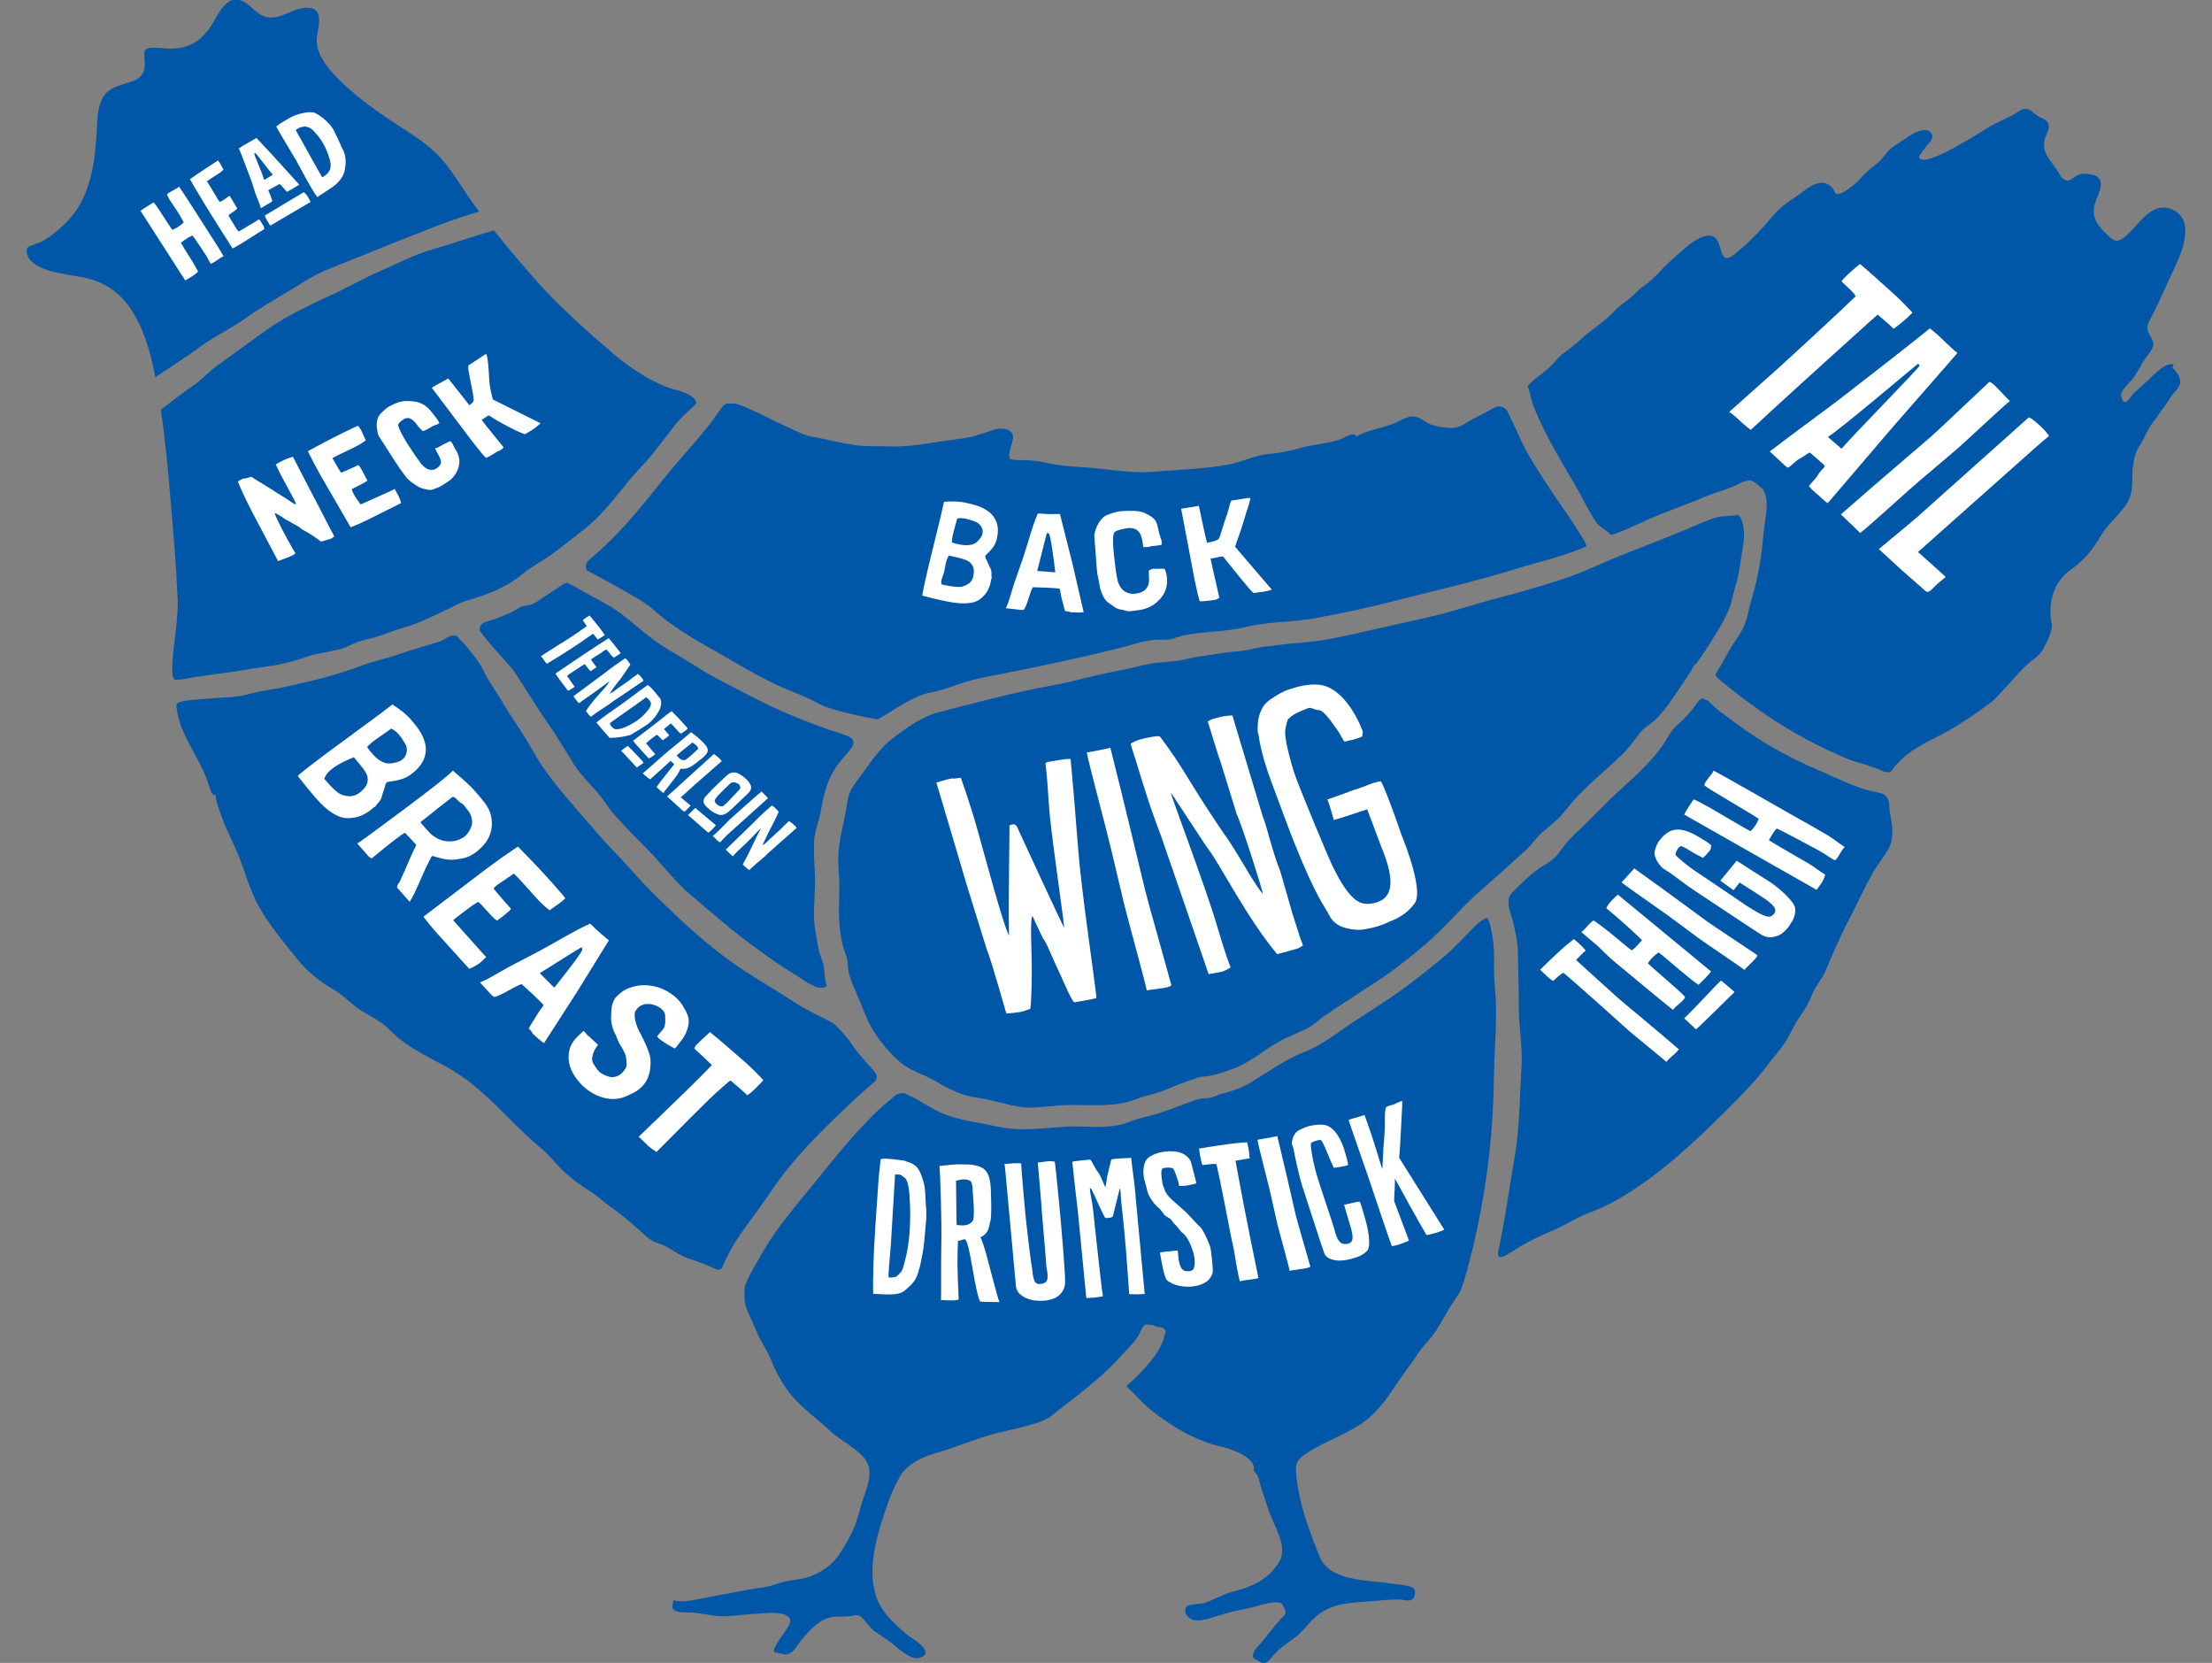
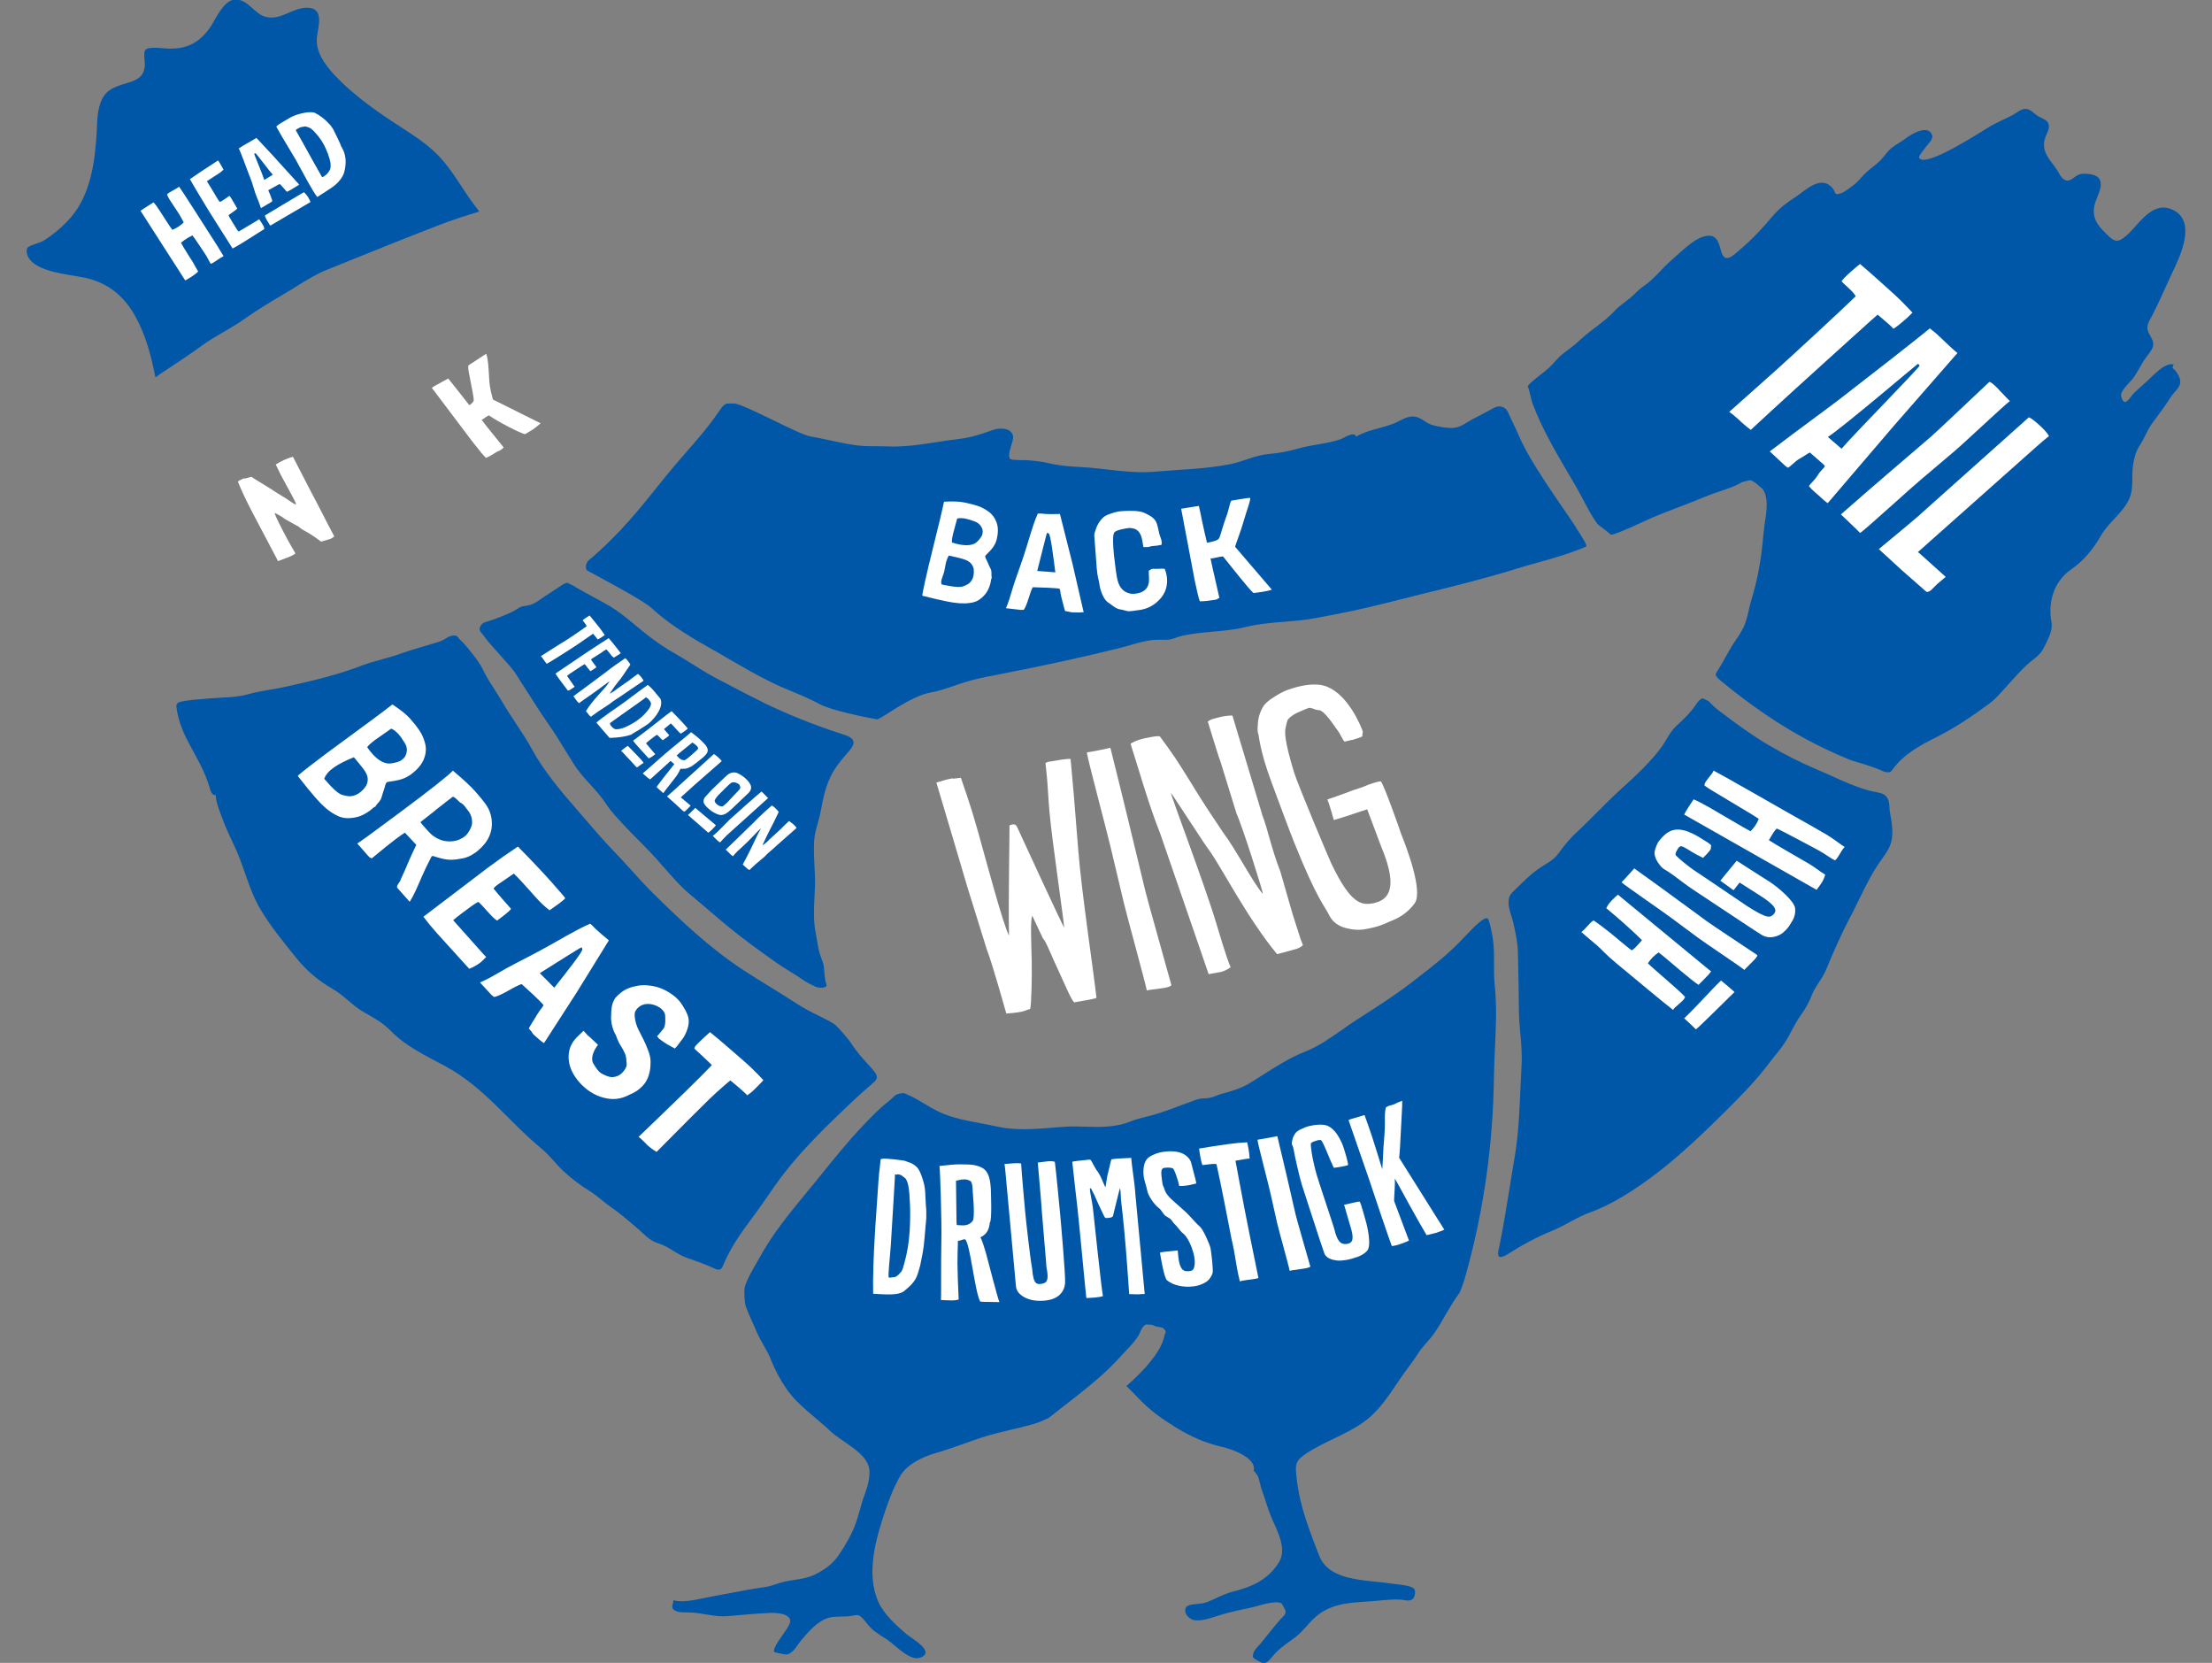
<svg xmlns="http://www.w3.org/2000/svg" id="Layer_1" x="0px" y="0px" viewBox="0 0 273.7 205.7" style="enable-background:new 0 0 273.7 205.7;" xml:space="preserve">
  <rect x="0" y="0" width="273.7" height="205.7" fill="#808080" stroke="none" />
  <style type="text/css">	.st0{fill:#0057A8;}	.st1{fill:#FFFFFF;}</style>
  <g>
    <g>
      <path class="st0" d="M100.83,108.21l-0.02-0.42c-0.07-1.25-0.13-2.43-0.08-3.69c0.04-0.81,0.25-1.56,0.46-2.29   c0.13-0.45,0.26-0.89,0.34-1.35c0.4-2.14,0.74-3.96,2.11-5.83c0.27-0.37,0.56-0.72,0.86-1.08c0.45-0.55,0.49-0.51,0.87-1.06   c0.72-1.04-0.35-1.41-0.86-1.58c-0.27-0.09-0.54-0.18-0.81-0.27c-2.92-0.94-6.56-2.41-9.08-3.65c-1.9-0.94-2.85-1.44-4.14-2.12   c-0.58-0.31-1.24-0.65-2.08-1.09c-0.76-0.4-1.76-1.02-2.73-1.63c-0.71-0.44-1.39-0.87-1.94-1.18c-1.33-0.75-2.56-1.57-3.65-2.44   c-0.45-0.35-0.89-0.72-1.33-1.08c-0.77-0.64-1.57-1.3-2.4-1.89c-0.24-0.17-0.52-0.35-0.82-0.54c-0.58-0.37-4.03-2.17-4.61-2.58   l-0.57-0.28c-0.2-0.21-0.73,0.15-1,0.33l-0.36,0.24c-0.55,0.37-1.1,0.74-1.66,1.09c-0.15,0.09-0.3,0.2-0.45,0.31   c-0.41,0.29-0.88,0.62-1.44,0.74c-0.15,0.03-0.28,0.05-0.39,0.07l-0.15,0.02c-0.25,0.04-0.41,0.07-0.74,0.26   c-0.1,0.06-0.2,0.12-0.29,0.18c-0.24,0.15-0.48,0.29-0.74,0.4c-1.14,0.49-1.11,0.49-2.26,0.9c-0.65,0.23-1.23,0.23-1.46,0.84   c-0.12,0.31-0.08,0.46,0.14,0.72c0.16,0.19,0.3,0.37,0.4,0.51c0.71,1.03,3.13,3.46,3.81,4.49c0.47,0.72,0.96,1.49,1.46,2.28   c0.81,1.28,1.65,2.6,2.45,3.75c0.93,1.32,1.55,2.34,2.28,3.53c0.3,0.5,0.62,1.02,0.99,1.6c0.66,1.05,1.35,1.8,2.08,2.6   c0.69,0.76,1.41,1.54,2.1,2.6c0.48,0.74,1.28,1.59,1.98,2.34l0.4,0.43c0.45,0.49,1.13,1.17,1.77,1.81   c0.43,0.43,0.83,0.84,1.14,1.16c0.56,0.58,1.12,1.23,1.7,1.89c1.05,1.2,2.13,2.44,3.24,3.36c0.88,0.73,1.64,1.38,2.4,2.03   c0.82,0.7,1.63,1.4,2.58,2.17c1.83,1.5,3.91,2.98,5.58,4.17c0.56,0.4,1.17,0.78,1.76,1.14c0.58,0.36,1.16,0.71,1.71,1.1   c0.47,0.33,0.99,0.58,1.54,0.84c0.46,0.22,1.46,0.16,1.34-0.24c-0.18-0.58-0.23-1.14-0.27-1.68c-0.01-0.18-0.03-0.37-0.05-0.56   c-0.04-0.34-0.16-0.65-0.28-0.98c-0.08-0.2-0.15-0.4-0.22-0.61c-0.16-0.52-0.25-1.09-0.34-1.63c-0.05-0.31-0.1-0.62-0.16-0.91   c-0.31-1.46-0.23-3-0.16-4.49C100.83,110.04,100.88,109.1,100.83,108.21z" />
-       <path class="st0" d="M61.11,28.49c-0.44,0.14-0.88,0.27-1.3,0.4c-1.02,0.29-2.01,0.62-3.01,0.94c-1.04,0.34-2.09,0.68-3.16,0.98   c-1.76,0.5-3.5,1.3-5.18,2.08c-0.55,0.25-1.1,0.51-1.65,0.75c-1.07,0.47-2.13,1.01-3.15,1.54c-0.93,0.48-1.89,0.97-2.87,1.41   c-1.74,0.79-3.79,1.76-5.78,2.92c-1.31,0.77-2.56,1.68-3.77,2.56c-0.58,0.43-1.17,0.85-1.76,1.27c-0.48,0.34-0.96,0.69-1.44,1.04   c-0.41,0.3-0.83,0.61-1.25,0.91c-0.48,0.34-0.9,0.73-1.35,1.14c-0.48,0.44-0.97,0.89-1.55,1.29c-1.16,0.79-2.29,1.66-3.38,2.5   c-0.2,0.15-0.41,0.31-0.61,0.46c0.56,3.73,0.89,7.48,1.21,11.23c0.39,4.64,0.68,7.77,0.88,12.43c0.14,3.11-1.58,10.43-0.02,9.72   c0.07-0.03,0.16,0.01,0.25,0.01c0.16-0.01,0.32-0.03,0.49-0.06c0.26-0.04,0.52-0.09,0.79-0.14c0.27-0.05,0.54-0.11,0.81-0.15   c0.74-0.11,1.49-0.21,2.23-0.31c0.74-0.1,1.48-0.19,2.21-0.3c0.26-0.04,0.52-0.08,0.78-0.13c0.63-0.11,1.09-0.18,1.52-0.25   c0.56-0.09,1.07-0.16,1.83-0.26l0.66-0.09c1.09-0.17,2.15-0.42,3.55-0.85c0.19-0.06,0.39-0.13,0.6-0.2   c0.51-0.17,1.09-0.37,1.62-0.45c0.41-0.06,1.09-0.22,1.71-0.35c0.4-0.09,0.77-0.17,1.03-0.22c0.41-0.08,0.82-0.28,1.25-0.49   c0.32-0.15,0.65-0.31,1-0.43c0.36-0.12,0.85-0.24,1.36-0.37c0.56-0.14,1.15-0.29,1.53-0.43c1.61-0.6,1.86-0.69,3.27-1.11   c1.11-0.33,2.38-0.93,3.5-1.45c0.33-0.15,0.64-0.3,0.95-0.44c0.34-0.15,0.65-0.31,0.96-0.47c0.67-0.34,1.37-0.7,2.22-0.93   c2.75-0.77,4.89-1.8,6.53-3.16c0.69-0.57,1.43-1.03,2.15-1.48c0.46-0.29,0.93-0.58,1.38-0.9c0.93-0.65,1.83-1.37,2.71-2.06   c0.37-0.29,0.74-0.59,1.12-0.87c2.19-1.69,3.77-3.68,5.45-5.78l0.31-0.39c0.48-0.6,1-1.16,1.51-1.71c0.5-0.53,1.01-1.09,1.47-1.66   c0.54-0.67,1.06-1.35,1.58-2.02c0.41-0.53,0.81-1.06,1.22-1.58c0.81-1.03,1.15-1.25,2.2-2.22l0.36-0.39   c0.37-0.5-0.89-1.36-2.26-1.69c-2.87-0.7-5.95-2.84-7.83-4.44c-3.1-2.64-6.06-5.26-8.81-8.21C65.06,33.29,63.03,30.93,61.11,28.49   z" />
      <path class="st0" d="M89.86,49.94c-0.3,0.13-0.48,0.36-0.68,0.64c-0.11,0.15-0.2,0.27-0.25,0.35c-1.22,1.8-2.69,3.49-4.12,5.12   c-0.83,0.95-1.69,1.94-2.48,2.92c-3.04,3.79-5.55,7.04-9.57,10.41c-0.43,0.55-0.23,1.13-0.14,1.17c1.67,0.93,6.9,3.64,8.05,4.71   c1.65,1.52,3.86,3.05,6.97,4.79c0.81,0.45,1.61,0.92,2.42,1.39c1.58,0.92,3.22,1.87,4.88,2.71c1.25,0.63,2.22,1.04,3.15,1.42   c1.07,0.44,2.08,0.86,3.47,1.6c1.27,0.67,5.47,1.57,6.96,1.81c0.37,0.06,4.06-2.85,6.59-3.31c1.14-0.2,2.2-0.58,3.33-0.97l0,0   c1.16-0.41,2.36-0.73,3.58-0.97l0.99-0.19c6.42-1.25,11.27-2.31,15.72-3.43c0.38-0.09,0.76-0.2,1.14-0.32   c0.97-0.28,1.98-0.57,3.01-0.64c0.32-0.02,0.59-0.01,0.85-0.01c0.25,0,0.5,0.01,0.74-0.01c0.09-0.01,0.18-0.02,0.28-0.03   c0.27-0.04,0.53-0.13,0.8-0.23c0.26-0.09,0.51-0.18,0.78-0.24c1.22-0.26,2.49-0.38,3.72-0.49c1.34-0.12,2.72-0.24,3.99-0.56   c1.6-0.4,3.27-0.54,4.88-0.67c1.26-0.1,2.56-0.21,3.8-0.44c2.89-0.54,5.7-1.09,8.46-1.8c1.64-0.42,3.28-0.82,4.92-1.23   c3.91-0.96,7.95-1.96,11.84-3.18c0.85-0.27,1.74-0.51,2.62-0.75c1.74-0.48,4.1-1.19,5.68-1.9c0.27-0.12-0.76-1.56-1.08-2.1   c-0.12-0.2-0.22-0.36-0.29-0.48c-0.53-0.8-1.08-1.6-1.63-2.4c-0.72-1.05-1.44-2.09-2.13-3.16c-1.16-1.8-2.36-3.66-3.22-5.68   c-0.22-0.51-0.47-1.03-0.72-1.55c-0.21-0.43-0.41-0.86-0.61-1.3c-0.27-0.62-1.07-0.86-1.69-0.5c-0.85,0.48-1.73,0.93-2.64,1.4   c-0.77,0.4-1.45,1.01-2.38,1.09c-0.69,0.05-1.98-0.15-2.65-0.36c-0.81-0.25-1.38-0.98-2.27-1.05c-0.84-0.06-1.55,0.47-2.27,0.78   c-1.56,0.68-3.45,0.85-4.85,1.71c-0.28-0.72-1.47,0.16-1.94,0.32c-1.61,0.57-3.47,0.65-5.11,1.12c-1.22,0.35-2.45,0.6-3.72,0.7   c-1.62,0.12-3.17,0.93-4.79,1.26c-3.1,0.62-6.27,0.66-9.42,0.94c-3.03,0.27-6.07-0.42-9.1-0.58c-1.34-0.07-2.69-0.16-3.98-0.48   c-0.85-0.21-1.71-0.28-2.58-0.36c-0.29-0.03-1.97,0.03-2.16-0.16c-0.54-0.52,0.55-2.28,0.31-2.96c-0.3-0.88-1.57-0.92-2.37-0.65   c-1.48,0.5-2.7,0.96-4.31,1.14c-1.58,0.18-3.15,0.47-4.72,0.68c-1.25,0.17-2.71,0.3-3.97,0.24c-1.27-0.05-2.59,0.03-3.85-0.12   c-1.78-0.21-4.04-0.82-5.8-1.11c-1.51-0.25-7.86-3.83-9.37-4.07C90.82,49.92,89.97,49.89,89.86,49.94z" />
-       <path class="st0" d="M105.02,120.26c0.18,0.86,0.56,1.71,0.93,2.54c0.14,0.31,0.28,0.62,0.4,0.92c0.14,0.33,0.26,0.66,0.39,0.98   c0.29,0.76,0.57,1.48,0.96,2.18c1.04,1.85,2.62,3.73,4.04,4.79c0.67,0.51,1.46,0.85,2.29,1.22c0.39,0.17,0.79,0.35,1.17,0.54   c0.36,0.18,0.7,0.38,1.03,0.58c0.41,0.25,0.8,0.48,1.23,0.67l0.38,0.17c0.83,0.37,1.55,0.7,2.44,0.82   c1.22,0.17,2.4,0.45,3.51,0.72l0.43,0.11c1.01,0.25,2.06,0.51,3.05,0.51c0.41,0,0.82-0.02,1.23-0.05   c0.43-0.03,0.86-0.07,1.29-0.11c0.43-0.04,0.87-0.08,1.3-0.11c1.03-0.07,2.08-0.05,3.1-0.04c1,0.01,2.04,0.03,3.03-0.04   c0.75-0.05,1.41-0.14,2.02-0.28c0.49-0.11,0.96-0.28,1.46-0.46c0.5-0.18,1.02-0.36,1.57-0.49c0.97-0.23,1.88-0.59,2.83-0.98   c0.36-0.15,0.73-0.29,1.09-0.43c0.63-0.24,1.28-0.47,1.91-0.68c0.4-0.13,0.72-0.16,1.03-0.19c0.16-0.01,0.33-0.03,0.52-0.06   c0.9-0.15,2-0.55,2.89-0.87c1.37-0.49,2.5-1.27,3.6-2.02c0.74-0.5,1.5-1.03,2.31-1.46c0.66-0.35,1.34-0.65,2.01-0.94   c0.39-0.17,0.78-0.34,1.16-0.52c0.51-0.24,0.99-0.62,1.46-1c0.27-0.21,0.54-0.43,0.82-0.62c1.49-1.03,3.04-2.03,4.54-3.01   c0.72-0.47,1.44-0.94,2.16-1.41c1.9-1.25,3.58-2.59,5.53-4.23c1.49-1.25,2.85-2.66,4.16-4.02c0.35-0.37,0.71-0.74,1.07-1.1   c0.97-0.99,2.05-1.92,3.09-2.83c0.65-0.56,1.3-1.12,1.92-1.7c0.76-0.7,1.52-1.4,2.3-2.08c0.4-0.34,0.71-0.71,1.04-1.11   c0.25-0.31,0.51-0.61,0.8-0.91c0.38-0.38,0.81-0.73,1.22-1.07c0.51-0.42,1-0.82,1.41-1.28c0.28-0.32,0.55-0.64,0.81-0.97   c0.35-0.43,0.7-0.86,1.09-1.27c1.12-1.19,2.36-2.32,3.57-3.4c0.7-0.63,1.39-1.26,2.07-1.9c0.7-0.67,1.19-1.33,1.76-2.09l0.32-0.43   c0.4-0.52,0.89-0.9,1.37-1.27c0.35-0.27,0.68-0.52,0.96-0.82c1.09-1.14,2-2.52,2.88-3.85c0.31-0.47,0.62-0.94,0.94-1.4l0.06-0.09   c0.02-0.06,0.09-0.16,0.17-0.28c0.04-0.07,0.09-0.14,0.15-0.23c0.03-0.06,0.06-0.12,0.09-0.18c0.1-0.21,0.22-0.49,0.52-0.64   c0.94-1.37,1.93-2.82,2.78-4.29c0.65-1.13,1.22-2.14,1.53-3.28c0.08-0.29,0.15-0.58,0.22-0.87c0.12-0.49,0.25-0.98,0.4-1.46   c0.27-0.87,0.41-1.81,0.54-2.73c0.04-0.27,0.08-0.54,0.12-0.8l0.07-0.41c0.13-0.76,0.27-1.62,0.23-2.33l-0.01-0.11   c-0.08-1.29-0.49-2.29-0.97-2.11c-0.3,0.12-1.96,0.16-2.27,0.26c-0.26,0.08-0.52,0.15-0.77,0.24c-0.87,0.32-1.74,0.69-2.58,1.05   c-0.4,0.17-0.8,0.34-1.21,0.51c-1.52,0.63-3.05,1.23-4.59,1.83c-1,0.39-2,0.78-3,1.18c-0.85,0.34-1.68,0.7-2.51,1.07   c-1.53,0.67-3.1,1.36-4.76,1.88c-2.48,0.78-5.15,1.59-7.85,2.27c-1.17,0.3-2.35,0.65-3.5,0.99c-1.36,0.41-2.77,0.83-4.17,1.16   c-1.89,0.44-3.79,0.87-5.69,1.29l-3.34,0.75c-2.49,0.57-5.07,1.15-7.59,1.32l-0.17,0.01c-0.85,0.06-1.71,0.16-2.55,0.27   c-0.51,0.06-1.03,0.13-1.55,0.18c-0.55,0.06-1.09,0.17-1.65,0.29c-0.65,0.14-1.33,0.28-2.03,0.33l0,0   c-0.97,0.07-1.83,0.2-2.75,0.35c-0.54,0.09-1.07,0.17-1.62,0.24c-0.51,0.06-1.03,0.18-1.54,0.29c-0.63,0.14-1.29,0.29-1.95,0.34   l-0.57,0.05c-1.12,0.09-2.1,0.17-3.2,0.45c-1.25,0.31-2.47,0.58-3.72,0.81c-1.25,0.23-2.5,0.54-3.72,0.84   c-1.31,0.32-2.66,0.65-4.02,0.89c-3.78,0.68-7.54,1.65-11.18,2.59c-0.83,0.21-1.67,0.43-2.5,0.64c-2.13,0.54-4,1.88-5.89,3.33   c-1.24,0.95-2.2,2.27-3.12,3.54c-0.23,0.32-0.46,0.63-0.69,0.94l-0.08,0.1c-0.6,0.79-1.33,1.77-1.52,2.66   c-0.09,0.42-0.16,0.85-0.23,1.28c-0.08,0.5-0.17,1-0.28,1.5c-0.5,2.17-0.89,4.14-0.67,6.41c0.11,1.13,0.08,2.28,0.05,3.38   c-0.03,1.14-0.06,2.32,0.07,3.46c0.08,0.7,0.21,1.74,0.46,2.58c0.06,0.19,0.13,0.37,0.19,0.54c0.13,0.32,0.26,0.66,0.31,1.06   c0.03,0.21,0.03,0.41,0.04,0.61C104.96,119.74,104.96,120,105.02,120.26z" />
      <path class="st0" d="M16.72,39.09c1.33,2.36,2,4.98,2.51,7.6c0.19-0.14,0.37-0.28,0.56-0.41l1.33-0.88   c1.25-0.83,2.54-1.68,3.76-2.58c0.89-0.65,1.86-1.22,2.79-1.76c0.84-0.49,1.72-1,2.51-1.56c1.68-1.19,3.5-2.28,5.05-3.19   c0.5-0.29,0.98-0.59,1.46-0.89c1.18-0.74,2.4-1.5,3.81-2.07l2.53-1.02c3.7-1.49,7.53-3.04,11.33-4.5   c1.61-0.62,3.26-1.16,4.94-1.66c-0.29-0.4-0.6-0.79-0.89-1.19c-1.28-1.77-2.36-3.73-3.84-5.38c-1.18-1.32-2.65-2.38-4.18-3.36   c-3.34-2.16-6.39-4.19-9.06-7.02C40.12,7.88,39,6.34,39.22,4.52c0.16-1.28,0.99-3.7-1.43-3.56c-1.7,0.1-3.05,1.54-4.85,1.14   c-1.46-0.33-2.15-2.1-3.73-2.16c-1.57-0.06-2.6,2.65-3.31,3.6c-1.32,1.76-2.76,2.55-5.13,2.47c-0.57-0.02-2.39-0.3-2.78,0.16   c-0.29,0.33-0.03,1.51-0.07,1.96c-0.1,1.07-0.57,1.6-1.73,1.99c-1.56,0.53-2.87,0.7-3.59,2.2c-0.59,1.24-0.56,2.66-0.63,3.96   c-0.2,3.49-0.68,7.63-3.15,10.55c-0.95,1.12-2.18,2.17-3.48,2.97c-0.38,0.23-1.66,0.54-1.9,0.8c-0.28,0.3-0.07,0.98,0.09,1.26   c1.06,1.81,4.92,2.07,6.9,2.48C13.41,34.96,15.37,36.68,16.72,39.09z" />
      <path class="st0" d="M233.5,98.67c-0.2-0.31-0.44-0.46-0.81-0.56c-0.55-0.16-0.98-0.18-1.69-0.39c-1.57-0.46-3.01-1.12-4.41-1.75   c-0.59-0.26-1.17-0.53-1.77-0.78c-1.9-0.8-3.95-1.83-5.91-2.98c-1.98-1.15-3.8-2.49-5.49-3.76c-0.88-0.66-1.09-0.76-2-1.71   c-0.05-0.05-0.67-0.35-0.76-0.35c-0.24-0.02-0.71,0.61-0.71,0.61c-0.73,1.12-1.5,1.85-2.58,2.85c-0.48,0.44-0.8,0.98-1.14,1.55   c-0.2,0.34-0.41,0.68-0.64,1.01c-1.35,1.84-3.11,3.48-5.1,5.28c-0.97,0.88-1.9,1.81-2.79,2.71c-0.84,0.84-1.7,1.71-2.6,2.54   c-0.97,0.89-1.69,1.83-2.26,2.62c-0.49,0.67-1.08,1.04-1.71,1.42c-0.14,0.09-0.28,0.17-0.43,0.27c-1.3,0.84-2.38,1.98-3.45,3.02   c-0.23,0.22-0.44,0.47-0.52,0.77c-0.27,1.03,0.29,2.13,0.53,3.16c0.26,1.16,0.53,2.36,0.56,3.6l0.03,1.45   c0.04,1.92,0.08,3.84,0.09,5.75c0.01,0.95,0.09,1.93,0.18,2.87c0.11,1.29,0.23,2.62,0.15,3.94c-0.06,1.02-0.1,2.04-0.15,3.05   c-0.11,2.71-0.23,5.51-0.71,8.31c-0.22,1.29-0.42,2.5-0.6,3.67c-0.39,2.38-0.75,4.63-1.27,7.26c-0.12,0.59-0.69,2.13,1.13,0.97   c1.7-1.08,3.48-2.05,5.38-2.82c1.64-0.67,3.08-1.7,4.76-2.3c1.4-0.5,2.72-1.19,3.98-1.94c4.9-2.95,8.99-6.85,12.9-10.74   c1.77-1.76,3.56-3.58,5.03-5.53c0.69-0.92,1.47-1.77,2.1-2.72c0.73-1.1,1.2-2.33,1.98-3.41c0.66-0.91,1.03-1.61,1.43-2.62   c0.41-1.03,1.22-1.87,1.66-2.9c0.93-2.23,1.88-4.44,3.02-6.59c1.14-2.15,2.11-4.51,3.48-6.57c0.6-0.91,1.37-1.76,1.63-2.82   c0.27-1.09,0.06-2.43-0.15-3.52C233.73,99.95,233.87,99.22,233.5,98.67z" />
      <path class="st0" d="M81.51,153.82c1.33,0.42,2.21,1.34,3.52,1.79c1.14,0.39,2.4,0.84,3.57,1.39c0.31,0.15,0.67,0.02,0.79-0.28   c0.25-0.61,0.54-1.21,0.85-1.8c0.79-1.51,1.82-2.9,2.81-4.24l0.5-0.68c0.48-0.66,0.95-1.33,1.41-2c0.64-0.92,1.3-1.88,2-2.79   c2.38-3.08,5.32-5.94,8.37-8.83c0.94-0.89,1.93-1.74,2.87-2.57c0.27-0.24,0.39-0.61,0.21-0.92c-0.49-0.86-1.95-2.03-3.11-3.86   c-0.32-0.5-1.74-2.15-2.13-2.39c-0.2-0.12-0.39-0.24-0.58-0.34c-0.39-0.21-0.79-0.4-1.18-0.6c-0.95-0.47-1.94-0.96-2.86-1.57   c-1.07-0.7-2.16-1.37-3.25-2.04c-1.11-0.68-2.22-1.37-3.31-2.08c-4.2-2.75-7.79-6.17-11.1-9.43c-0.99-0.97-1.93-2.01-2.83-3.01   c-0.72-0.79-1.44-1.59-2.18-2.35c-1.23-1.27-2.25-2.46-3.33-3.72c-0.48-0.56-0.97-1.13-1.49-1.73c-1.56-1.78-3.8-4.44-5.19-7   c-0.62-1.15-1.36-2.27-2.08-3.35c-0.57-0.87-1.17-1.77-1.7-2.69c-0.28-0.47-0.57-0.93-0.87-1.39c-0.48-0.74-0.97-1.51-1.37-2.31   l-0.18-0.37c-0.38-0.79-1.88-2.69-2.52-3.31c-0.05-0.05-0.12-0.11-0.2-0.18c-0.17-0.15-0.28-0.48-0.57-0.54   c-0.77-0.14-1.3,0.51-1.98,0.73c-0.55,0.18-3.77,1.1-4.61,1.42c-0.79,0.3-1.66,0.54-2.5,0.77c-0.84,0.23-1.71,0.47-2.47,0.76   c-3,1.16-6.1,1.89-9.29,2.6c-0.7,0.16-1.38,0.28-2.06,0.39c-0.98,0.17-1.9,0.33-2.86,0.6c-0.32,0.09-0.66,0.16-1,0.21   c-0.78,0.12-1.59,0.16-2.37,0.2c-0.47,0.02-0.94,0.05-1.39,0.09c-1.48,0.13-2.72,0.19-3.65,0.45c-0.26,0.07-0.41,0.32-0.38,0.56   c0.52,3.99,2.92,6.03,4.1,9.95c0.07,0.24,0.28,1.14,0.76,0.97c0.09,1.14,0.58,2.2,0.98,3.3c0.47,1.28,1.14,2.51,1.68,3.77   c0.99,2.33,1.57,4.87,2.88,7.07c1.28,2.16,2.9,4.11,4.49,6.09c1.2,1.49,2.69,2.76,4.4,3.74c1.51,0.86,2.51,2.13,3.98,2.95   c1.2,0.67,2.29,1.28,3.22,2.23c1.93,1.98,4.33,3.08,6.81,4.42c4.84,2.62,7.79,6.82,11.89,10.19c1.05,0.87,1.77,1.92,2.76,2.83   c0.92,0.85,2.06,1.72,3.14,2.38c1.02,0.63,1.8,1.42,2.78,2.09c1.06,0.72,2.08,1.64,3.06,2.45   C79.72,152.65,80.23,153.42,81.51,153.82z" />
      <path class="st0" d="M268.83,33.64c0.96-2.01,3.1-6.48-0.2-7.78c-2.49-0.98-4.1,2.13-5.63,3.38c-1.07,0.87-1.44,0.61-2.33-0.26   c-1.18-1.14-1.87-2.07-1.49-3.68c0.22-0.94,1.38-2.67,0.32-3.44c-0.45-0.32-1.36-0.41-1.92-0.36c-0.7,0.07-1.18,0.83-1.74,0.84   c-0.66,0.02-1.01-0.83-1.27-1.25c-0.39-0.62-0.92-1.18-1.27-1.81c-0.4-0.72-0.5-1.41-0.26-2.17c0.18-0.59,0.72-1.31,0.36-1.94   c-0.25-0.43-0.89-0.58-1.3-0.85c-0.39-0.25-0.82-0.77-1.33-0.84c-0.64-0.09-1.16,0.44-1.68,0.72c-0.92,0.49-1.89,0.89-2.8,1.4   c-0.76,0.43-8.21,5.37-8.84,3.89c-0.08-0.18,0.68-1.08,0.81-1.27c0.28-0.4,1-0.98,0.8-1.53c-0.5-1.35-2.6-0.08-3.23,0.41   c-0.53,0.41-1.14,0.72-1.68,1.12c-0.62,0.47-0.96,1.09-1.49,1.63c-0.53,0.53-1.18,0.96-1.74,1.47c-0.58,0.53-0.98,1.16-1.63,1.62   c-0.42,0.3-1.01,0.8-1.5,0.97c-0.89,0.31-0.61-0.12-1.05-0.64c-1.44-1.72-3.4,0.34-4.56,1.09c-1.05,0.67-2.03,1.41-2.81,2.34   c-1.14,1.35-2.5,2.84-3.88,4.01c-1.04,0.88-2.07,2.05-2.54,0.33c-0.31-1.15-0.57-2.28-2.24-1.75c-1.34,0.43-2.75,1.92-3.77,2.78   c-1.3,1.09-2.17,2.39-3.61,3.36c-0.63,0.42-1.01,0.92-1.59,1.4c-0.7,0.59-1.38,0.99-1.99,1.66c-1.2,1.31-2.82,2.25-4.14,3.47   c-0.69,0.64-1.41,1.2-2.18,1.77c-0.72,0.53-1.12,1.17-1.75,1.75c-0.71,0.66-2.52,1.89-2.64,2.32c0.22,0.48,0.4,1.62,0.59,2.12   c1.15,3.07,2.9,6.05,4.59,8.93l0.73,1.24c0.34,0.58,0.65,1.17,0.96,1.76c0.52,0.99,1.01,1.92,1.64,2.82   c0.31,0.44,1.36,1.03,1.74,1.46c0.14,0.16,2.6-0.92,4-1.58c1.48-0.7,3.05-1.29,4.56-1.87c1.06-0.4,2.12-0.81,3.16-1.25   c0.57-0.24,1.19-0.45,1.79-0.65c0.85-0.28,1.72-0.58,2.44-0.96c0.13-0.07,0.23-0.14,0.32-0.19l1-0.24   c0.19,0.06,0.38,0.16,0.55,0.28c0.31,0.2,1.02,0.85,1.02,0.85l0.18,0.34c0.33,0.66,0.38,1.76,0.14,3.27   c-0.14,0.86-0.23,1.76-0.32,2.63l-0.08,0.79c-0.26,2.37-0.69,4.53-1.33,6.59c-0.13,0.42-0.22,0.84-0.32,1.26   c-0.17,0.78-0.35,1.59-0.75,2.36c-0.27,0.52-0.6,1.01-0.92,1.49c-0.29,0.43-0.59,0.88-0.83,1.33c-0.46,0.86-0.98,1.76-1.62,2.79   c0.02,0.14,0.05,0.37,0.5,0.73c2.13,1.76,3.72,2.94,5.75,4.33c3.2,2.18,6.51,3.96,10.12,5.46c0.46,0.19,0.94,0.33,1.45,0.48   c0.46,0.13,0.93,0.27,1.4,0.45c0.18,0.07,0.39,0.14,0.61,0.21c0.58,0.19,1.09,0.58,1.64,0.49c0.24-0.04,0.28-0.15,0.43-0.35   c1.41-1.89,3.25-2.9,5.49-4.02c2.32-1.16,4.5-2.66,6.55-4.17c0.68-0.5,1.31-1.25,1.87-1.86c1.14-1.24,2.24-2.6,3.6-3.62   c0.48-0.36,0.9-0.78,1.16-1.3c0.47-0.93,1.19-2.18,0.99-3.21c-0.44-2.29,0.17-4.98,2.39-6.52c1.6-1.11,2.8-2.59,3.73-4.22   c0.99-1.74,3.1-3.08,3.67-5.01c0.32-1.08,0.14-2.33,0.27-3.45c0.11-0.93,0.33-1.9,0.87-2.71c0.61-0.92,0.93-1.93,1.61-2.83   c0.79-1.05,1.53-2.05,2.23-3.15c0.43-0.67,1.23-1.18,1.16-1.98c-0.04-0.45-0.3-0.85-0.55-1.21c-0.11-0.16-0.3-0.28-0.39-0.41   c-0.07-0.1,0.14-0.31,0.11-0.42c-1.16-0.28-2.67,1.57-3.41,2.19c-0.52,0.44-1.04,0.94-1.54,1.41c-0.22,0.21-0.71,1.08-1.1,1.05   c-0.26-0.02-0.47-0.72-0.44-0.9c0.09-0.7,1.17-1.58,1.58-2.17c0.47-0.68,0.83-1.4,1.26-2.09c0.36-0.57,1.09-1.26,1.14-1.93   c0.05-0.68-0.59-1.23-0.7-1.88c-0.11-0.66,0.26-1.13,0.56-1.71C267.22,37.26,267.98,35.42,268.83,33.64z" />
      <path class="st0" d="M181.47,157.33c2.14-7.75,3.28-15.87,3.38-24.13c0.02-1.2,0.07-2.42,0.13-3.63c0.12-2.53,0.24-5.15-0.03-7.67   c-0.1-0.9-0.09-1.81-0.09-2.69c0.01-1.09,0.01-2.22-0.18-3.31c-0.06-0.35-0.38-2.16-0.62-2.29c-0.44-0.23-1.74,1.12-2.54,1.96   c-0.32,0.34-0.65,0.68-0.98,1.02c-1.59,1.63-3.44,3.06-5.24,4.45l-0.57,0.44c-1.95,1.51-4.09,2.89-6.17,4.22l-0.7,0.45   c-0.58,0.37-1.16,0.78-1.75,1.2c-1.47,1.03-2.99,2.1-4.63,2.74c-1.84,0.72-3.57,1.82-5.23,2.88c-0.51,0.32-1.01,0.64-1.51,0.95   c-1.14,0.7-2.19,1-3.4,1.34l-0.25,0.07c-0.19,0.05-0.36,0.12-0.53,0.19c-0.32,0.13-0.65,0.26-1.05,0.31   c-0.13,0.02-0.25,0.03-0.37,0.03l-0.32,0.02c-0.28,0.02-0.49,0.05-0.73,0.13c-0.6,0.21-1.2,0.44-1.81,0.66   c-0.93,0.35-1.86,0.7-2.81,1.01c-0.52,0.17-1.05,0.31-1.58,0.44c-0.7,0.17-1.35,0.34-1.99,0.6c-0.88,0.36-1.82,0.56-2.97,0.64   c-0.88,0.06-1.78,0.04-2.65,0.01c-0.83-0.02-1.69-0.05-2.53,0.01l-0.29,0.02c-0.44,0.03-0.88,0.06-1.31,0.1   c-0.43,0.03-0.87,0.07-1.3,0.1c-1.77,0.12-3.67,0.17-5.6-0.27c-0.63-0.14-1.29-0.27-1.96-0.39c-1.69-0.32-3.44-0.64-4.93-1.33   c-0.79-0.36-1.44-0.75-2.14-1.17c-0.23-0.14-0.46-0.28-0.71-0.42c-0.5-0.29-1.03-0.53-1.59-0.78c-0.2-0.09-1.02,0.11-1.17,0.26   c-0.27,0.26-0.54,0.53-0.86,0.78c-1.12,0.87-2.02,1.82-2.97,2.81l-0.11,0.12c-1.81,1.9-3.49,3.97-5.11,5.98l-0.95,1.17l-0.98,1.19   c-1.64,1.99-3.33,4.06-4.7,6.19c-0.47,0.73-0.87,1.44-1.3,2.2c-0.2,0.35-0.4,0.7-0.6,1.05c-0.42,0.73-0.74,1.4-0.97,2.04   c-0.03,0.09-0.05,0.23-0.08,0.39c-0.05,0.32-0.01,1.71,0.15,2.14c0.39,1.12,0.92,2.14,1.38,3.24c0.5,1.18,1.28,2.22,1.75,3.41   c0.5,1.29,1.17,2.52,1.98,3.68c1.39,1.99,3.57,3.43,5.35,5.13c1.47,1.4,4.57,2.66,4.83,4.74c0.12,0.96-0.22,2.18-0.56,3.08   c-0.48,1.26-0.72,2.57-1.21,3.84c-0.47,1.23-1.19,2.48-1.95,3.59c-0.76,1.12-1.58,1.75-2.82,2.41c-1.42,0.76-2.94,0.66-4.44,1.1   c-0.69,0.2-1.15,0.42-1.88,0.53c-0.65,0.1-1.32,0.19-1.96,0.31c-1.52,0.27-3.04,0.58-4.58,0.85c-1.37,0.24-3.48,0.87-4.83,0.48   c-0.06,0.69-0.45,0.99,0.35,1.35c0.44,0.2,1.18,0.14,1.67,0.16c1.61,0.05,3.13,0.61,4.81,0.45c1.7-0.16,3.43-0.32,5.14-0.39   c0.59-0.03,1.61,0.04,2.1,0.38c0.66,0.46,0.32,0.98-0.02,1.55c-0.34,0.58-1.92,2.53-1.57,2.91c0.03,0.03,1.33,0.31,1.41,0.31   c0.91-0.06,1.38-1.12,1.88-1.72c0.87-1.03,2-2.42,3.44-2.83c0.83-0.23,1.72-0.09,2.56-0.2c0.96-0.12,1.07-0.36,1.73,0.37   c0.49,0.55,0.81,1.07,1.42,1.52c0.5,0.36,1.03,0.7,1.55,1.03c0.84,0.54,2.74,2.65,4,2.23c2.1-0.71-1.02-2.4-1.62-2.91   c-1.34-1.15-2.85-2.51-3.53-4.07c-1.5-3.5-0.29-7.7,0.86-11.13c0.52-1.54,1.07-2.98,1.89-4.4c0.82-1.42,2.77-2.36,4.42-2.83   c2.15-0.61,4.16-1.46,6.29-2.1c1.88-0.57,3.84-0.92,5.71-1.46c0.65-0.19,1.3-0.46,1.95-0.78l1.02-0.8l1.09-0.85   c1.84-1.43,3.74-2.9,5.38-4.5c0.57-0.55,1.08-1.1,1.6-1.66c0.24-0.26,0.49-0.52,0.74-0.79c0.52-0.55,0.94-1.06,1.27-1.58   c0.05-0.07,0.09-0.18,0.15-0.31c0.19-0.45,0.4-0.91,0.79-1.07l0.72,0.05c0.11,0.03,0.21,0.08,0.32,0.12   c0.07,0.03,0.15,0.07,0.24,0.1c0,0,0.08,0.01,0.16,0.02c0.49,0.08,0.61,0.1,0.73,0.22c0.13,0.13,0.41,0.4,0.13,0.73   c-0.23,1.45-1.27,2.81-2.37,4.07c-0.73,0.83-1.54,1.59-2.37,2.31c0.5,0.48,1.01,1,1.48,1.49c1.41,1.5,2.84,2.52,4.65,3.64   c1.78,1.09,3.6,1.92,5.72,2.4c1.48,0.34,4.31,1.45,3.9,2.96c0.02-0.08,0.49,0.6,0.51,0.63c0.23,0.53,0.29,1.18,0.5,1.73   c0.42,1.13,0.71,2.28,1.18,3.39c0.72,1.7,2.03,3.93,0.88,5.67c-1.37,2.08-3.21,2.91-5.72,3.55c-1.18,0.3-2.16,0.93-3.29,1.33   c-0.72,0.25-2.18,0.08-2.45,0.63c-0.34,0.71,0.45,1.49,1.14,1.56c1.07,0.11,2.38-0.44,3.38-0.73c1.14-0.33,2.37-0.6,3.55-0.84   c0.8-0.16,2.99-0.96,3.76-0.53c0.05,0.03,0.47,0.79,0.49,0.88c0.1,0.53-0.25,0.69-0.59,1.07c-0.87,0.97-1.64,2.01-2.47,3.01   c-0.29,0.35-0.76,0.75-0.89,1.18c-0.21,0.65,0.03,0.63,0.52,0.95c1.04,0.68,1.29,0.09,1.97-0.68c0.8-0.92,1.75-1.51,2.72-2.24   c0.87-0.66,1.53-1.63,2.33-2.36c1.83-1.67,3.91-1.87,6.44-2.02c1.37-0.08,2.81-0.31,4.18-0.25c0.48,0.02,1.09,0.28,1.52-0.05   c0.28-0.22,0.44-1,0.19-1.29c-0.4-0.46-2.28-0.55-2.95-0.66c-1.16-0.19-2.32-0.23-3.48-0.4c-2.27-0.33-4.48-0.91-5.31-3.03   c-0.86-2.22-1.76-4.51-2.31-6.82c-0.26-1.1-0.44-2.21-0.54-3.33c-0.12-1.26,0.05-1.69,1.2-2.46c2.3-1.54,5.05-2.37,7.27-4.01   c1.96-1.44,3.18-3.5,4.48-5.39c0.69-1.01,1.48-1.96,2.13-3c0.58-0.92,1.41-1.64,2.03-2.54c1.11-1.61,1.92-3.4,3.11-4.97   C180.97,159.06,181.23,158.2,181.47,157.33z" />
    </g>
    <g>
      <g>
        <g>
          <path class="st1" d="M40.63,64.97l0.59,1.11l0.14,0.28c-0.13,0.12-0.29,0.21-0.47,0.3L39.73,67c-1.9-1.43-2.08-1.23-2.76-1.84     l-1.74-0.97c-0.25-0.24-1.2-0.75-1.23-0.73c-0.07,0.03,0.27,0.78,1.03,2.25c0.76,1.47,1.41,2.54,1.53,2.75     c-0.17,0.13-0.38,0.26-0.64,0.37l-1.52,0.58l-0.51-0.98l-2.66-5.04c-0.77-1.48-1.37-2.76-1.8-3.82c0.15-0.12,0.35-0.23,0.6-0.34     c0.24-0.11,0.24,0.01,0.58-0.11c0.34-0.12,0.52-0.16,0.54-0.12c0.23,0.2,1.31,0.81,1.62,1.02c0.3,0.21,0.97,0.58,1.16,0.73     c0.2,0.16,1.29,0.77,2.04,1.3c0.75,0.53,0.62,0.28,0.64,0.27c0.05-0.08-0.55-1.12-0.79-1.59l-1.09-2.01     c-0.11-0.21-0.32-0.64-0.61-1.26c0.32-0.21,0.67-0.4,1.07-0.58c0.39-0.17,0.74-0.3,1.06-0.37l2.33,4.51     c0.28,0.52,0.7,1.31,1.25,2.39L40.63,64.97z" />
        </g>
        <g>
-           <path class="st1" d="M44.63,62.4l3.57-1.6c0.23-0.11,0.44-0.22,0.63-0.32l0.02,0.03c0.14,0.21,0.18,0.35,0.37,0.68     c0.19,0.33,0.32,0.68,0.4,1.05l-4.28,2.13c-0.7,0.34-1.34,0.63-1.95,0.86l-3.72-6.42c-0.59-1.04-1.11-2.04-1.58-3     c1.66-0.91,3.11-1.67,4.34-2.27c1.23-0.6,1.86-0.89,1.89-0.86c0.14,0.18,0.27,0.38,0.4,0.6l0.53,1.18l0.01,0.01     c-0.39,0.31-0.95,0.64-1.68,0.99l-0.79,0.38c-0.57,0.27-1.23,0.58-1.6,0.79l-0.05,0.02l-0.01,0.02l0.81,1.4     c0.13,0.24,0.24,0.37,0.32,0.39c0.56-0.24,1.38-0.59,2.08-0.93l0.01,0.01c0.06,0.01,0.18,0.19,0.39,0.55l0.72,1.35     c-0.18,0.16-0.51,0.35-0.98,0.58c-0.47,0.23-0.92,0.45-0.96,0.53c0.07,0.21,0.18,0.46,0.35,0.75c0.16,0.29,0.5,0.74,0.75,1.1     L44.63,62.4z" />
-         </g>
+           </g>
        <g>
-           <path class="st1" d="M54.26,55.31l0.66-0.37c0.4-0.22,0.68-0.34,0.82-0.36c0.32,0.28,0.32,0.53,0.51,0.83     c0.61,0.95,0.78,1.68,0.38,2.69c-0.27,0.69-0.75,1.24-1.44,1.63c-0.19,0.14-0.41,0.28-0.65,0.41c-0.24,0.14-0.58,0.27-0.99,0.41     c-0.42,0.13-0.59,0.01-1.15-0.09c-0.56-0.1-1.77-0.95-2.12-1.4c-0.53-0.73-0.67-0.87-1.33-1.88c-0.65-1.01-1.13-1.76-1.44-2.24     c-0.31-0.48-0.52-0.8-0.61-0.94c-0.09-0.14-0.16-0.37-0.21-0.7c-0.13-0.57-0.11-1.1,0.06-1.61c0.11-0.24,0.29-0.48,0.55-0.72     c0.3-0.31,0.59-0.54,0.85-0.69c0.83-0.46,1.58-0.69,2.24-0.68c1.64,0.03,2.31,0.45,3.18,1.57c0.21,0.33,0.68,0.77,0.79,1.19     c-0.2,0.17-0.53,0.19-0.88,0.38c-0.34,0.19-0.57,0.39-1.15,0.6c-0.08-0.09-0.48-0.45-0.63-0.65c-0.14-0.2-0.26-0.36-0.36-0.47     c-0.3-0.34-0.59-0.51-0.88-0.51c-0.16,0-0.29,0.03-0.4,0.09c-0.11,0.06-0.26,0.16-0.45,0.31c-0.19,0.15-0.3,0.29-0.34,0.41     c-0.02,0.03-0.01,0.09,0.01,0.17c0.05,0.26,0.52,1.25,1.15,2.23c0.63,0.98,1.36,2.04,1.65,2.41c0.53,0.65,1.07,0.9,1.63,0.76     c0.07-0.02,0.12-0.05,0.17-0.08c0.66-0.36,0.92-0.8,0.43-1.61c-0.19-0.32-0.45-0.86-0.49-0.97C53.93,55.44,54,55.45,54.26,55.31     z" />
-         </g>
+           </g>
        <g>
          <path class="st1" d="M66.89,52.36c-0.2,0.19-0.65,0.56-0.99,0.79l-0.93,0.56c-0.57-0.1-3.37-1.55-4.43-2.3     c-0.17-0.12-0.79,0.56-0.96,0.49c0.12,0.17,0.27,0.38,0.46,0.62l2.28,2.83c-0.46,0.48-0.76,0.49-0.68,0.44     c-0.66,0.43-1.17,0.72-1.51,0.85c-0.27-0.25-0.8-0.89-1.6-1.91l-5.1-6.76c0.1-0.06,0.21-0.14,0.34-0.22l1.69-0.93     c0.26,0.31,0.65,0.8,1.18,1.48c0.53,0.68,1.19,1.52,1.44,1.83c-0.01-0.01,0.5-0.31,0.53-0.6c0.03-0.29-0.19-1.38-0.38-2.32     c-0.24-1.19-0.31-1.53-0.29-2c0.08-0.05,0.2-0.13,0.37-0.24l0.92-0.6c0.36-0.23,0.79-0.54,0.94-0.6     c0.23,0.64,0.28,1.71,0.36,3.1c0.08,1.39,0.36,2.07,0.46,2.55L66.89,52.36z" />
        </g>
      </g>
      <g>
        <path class="st1" d="M40.44,93.16l5.83-4.29c0.98-0.73,1.74-1.3,2.27-1.72l0.03,0c0.99,0.65,1.72,1.23,2.18,1.75    c0.46,0.52,0.85,1.02,1.17,1.5c0.32,0.48,0.55,1.02,0.7,1.64c0.14,0.61,0.08,1.24-0.19,1.9c-0.27,0.65-0.8,1.27-1.58,1.85    c-0.79,0.58-1.53,0.75-2.91,0.94c-0.15,0.03-0.26,0.3-0.31,0.56c-0.06,0.26-0.22,0.67-0.24,0.74c-0.02,0.07-0.12,0.4-0.2,0.67    c-0.08,0.27-0.29,0.47-0.35,0.56c-0.06,0.1-0.19,0.17-0.31,0.39c-0.12,0.22-0.2,0.14-0.33,0.26c-0.13,0.12-0.29,0.26-0.48,0.4    c-0.19,0.14-0.46,0.3-0.8,0.48c-0.34,0.17-0.73,0.3-1.17,0.36c-0.44,0.07-0.84,0.07-1.19,0.02c-0.35-0.06-0.72-0.19-1.1-0.41    c-0.75-0.4-1.55-1.08-2.4-2.06c-0.21-0.24-0.55-0.64-1.02-1.21l-0.92-1.16c-0.16-0.18-0.25-0.3-0.27-0.37    C37.57,95.33,38.77,94.41,40.44,93.16z M40.15,96.37l0.8,0.89c0.58,0.61,1.04,0.96,1.39,1.07c0.35,0.1,0.66,0.16,0.93,0.17    c0.43-0.02,0.81-0.15,1.14-0.38c0.34-0.23,0.64-0.54,0.89-0.92c0.28-0.54,0.27-1.08-0.03-1.61c-0.15-0.28-0.41-0.64-0.8-1.1    c-0.39-0.46-0.62-0.74-0.68-0.82c-1.01,0.4-1.83,0.82-2.46,1.25c-0.63,0.44-1.03,0.91-1.21,1.41L40.15,96.37z M48.17,90.3    l-1.66,1.16c-0.54,0.39-0.9,0.71-1.08,0.96c0.23,0.34,0.46,0.64,0.69,0.88c0.81,0.89,1.6,1.26,2.37,1.12    c0.57-0.1,0.96-0.22,1.19-0.39c0.23-0.17,0.38-0.33,0.46-0.48c0.28-0.56,0.27-1.09-0.02-1.58c-0.29-0.49-0.57-0.89-0.85-1.2    c-0.28-0.3-0.57-0.52-0.87-0.64C48.35,90.16,48.28,90.21,48.17,90.3z" />
      </g>
      <g>
        <path class="st1" d="M50.69,111.55l-1.52-1.71c-0.23-0.26,0.45-0.86,0.38-0.98l0.55-1.21c0.78-1.85,1.08-2.46,1.41-3.14L50.1,103    c-0.21,0.12-0.61,0.4-1.18,0.83c-0.57,0.43-1.55,1.21-2.92,2.35c-0.39-0.2-0.17,0.01-0.93-0.86l-0.71-0.8    c-0.09-0.1-0.15-0.17-0.16-0.19c0.04,0.04,1.85-1.27,5.44-3.95c3.59-2.67,5.72-4.36,6.4-5.05c1.28,1.08,2.19,1.92,2.73,2.53    c0.54,0.61,0.93,1.08,1.17,1.41c0.5,0.63,0.8,1.33,0.89,2.09c0.18,1.48-0.38,2.76-1.67,3.84c-0.05,0.05-0.1,0.1-0.16,0.14    c-0.57,0.43-1.25,0.81-2.07,0.89c-1.32,0.26-1.94,0.08-3.14-0.27l-0.21-0.08l-0.17,0.05c-0.11,0.26-0.46,0.81-1.13,2.32    C51.56,109.9,51.21,110.75,50.69,111.55z M53.25,103.1c0.23,0.26,0.97,0.77,1.71,0.92c0.82,0.13,1.69,0.1,2.57-0.58    c0.41-0.31,0.85-1.15,0.88-1.57c0.05-0.83-0.3-1.39-0.59-1.72c-0.29-0.33-0.35-0.61-0.91-0.9c-0.39-0.36-0.78-0.8-0.94-0.66    c-0.5,0.41-2.14,1.64-2.3,1.81l-1.65,1.3C52.26,102.06,53.01,102.84,53.25,103.1z" />
      </g>
      <g>
        <path class="st1" d="M56.09,113.85l3.47,3.89c0.21,0.24,0.41,0.46,0.6,0.64l-0.03,0.03c-0.25,0.22-0.32,0.37-0.72,0.68    c-0.41,0.31-0.86,0.55-1.35,0.75l-4-4.41c-0.64-0.72-1.2-1.4-1.67-2.03l7.94-6.04c1.29-0.96,2.54-1.84,3.75-2.64    c1.67,1.69,3.07,3.17,4.2,4.44c1.13,1.27,1.68,1.93,1.66,1.96c-0.21,0.21-0.45,0.42-0.73,0.62l-1.19,0.85L68,112.6    c-0.52-0.38-1.12-0.94-1.79-1.69l-0.72-0.81c-0.52-0.59-1.46-1.61-1.84-1.99l0.46,0.5l-0.53-0.55l-2.04,1.4    c-0.3,0.22-0.45,0.38-0.46,0.47c0.47,0.59,1.52,1.78,2.16,2.5l-0.02,0.01c0,0.07-0.55,0.56-0.99,0.89l-0.73,0.55    c-0.26-0.17-0.61-0.5-1.04-0.98c-0.43-0.48-1.16-1.3-1.28-1.33c-0.28,0.13-0.59,0.34-0.95,0.6c-0.36,0.27-1.71,1.25-2.14,1.64    L56.09,113.85z" />
      </g>
      <g>
        <path class="st1" d="M73.02,114.26c0.19,0.14,0.31,0.25,0.36,0.32c0.05,0.07,0.2,0.22,0.46,0.46c0.25,0.24,0.76,0.67,1.5,1.28    l-3.98,6.44l-4.04,6.26l-0.02,0.01c-0.36-0.24-0.73-0.55-1.14-0.93c-0.4-0.38-0.03,0.01-0.46-0.57l-0.27-0.3    c0.11-0.26,0.59-0.99,1.04-1.74c0.45-0.75,0.68-0.86,0.78-1.17c-0.02-0.07-1.04-1.06-1.22-1.23l-1.49-1.36    c-0.3,0.09-0.83,0.35-1.62,0.8c-0.79,0.45-1.38,0.72-1.77,0.8c-0.13-0.08-0.25-0.18-0.36-0.28l-1.36-1.48    c-0.01-0.01-0.02-0.03-0.02-0.05c0.04-0.02,0.89-0.35,2.25-1.17c1.36-0.82,3.08-1.64,5.24-2.8    C69.07,116.39,71.05,115.12,73.02,114.26z M66.79,120.38c0.45,0.42,1.34,1.37,1.79,1.8c1.55-1.95,3.64-4.61,3.47-4.77    c-0.05-0.04,0.01-0.27-0.18-0.19C71.69,117.29,68.65,119.22,66.79,120.38z" />
      </g>
      <g>
        <path class="st1" d="M72.97,128.28l1.03,0.97c-0.5,0.59-0.98,1.64-0.59,2.3c0.33,0.55,0.64,1,0.92,1.18    c0.29,0.18,1,0.54,1.47,0.51c0.46-0.03,0.86-0.2,1.18-0.53c0.41-0.42,0.6-0.81,0.56-1.16c-0.05-0.44-0.05-0.82-0.16-1.1    c-0.11-0.27-0.23-0.51-0.35-0.72c-0.12-0.21-0.2-0.35-0.25-0.42c-0.35-0.52-0.55-1.24-0.59-1.3c-0.33-0.5-0.58-1.41-0.58-2.09    c0.03-1.14,0.03-1.72,0.54-2.5c0.91-0.93,1.43-1.22,2.68-1.47c0.8-0.16,1.68-0.07,2.44,0.13c0.68,0.2,1.29,0.5,1.9,0.94    c0.85,0.61,1.18,1.14,1.64,1.95c0.37,0.73,0.58,1.26,0.25,2.31c-0.16,0.5-0.44,1.06-0.74,1.41c-0.3,0.35-0.52,0.76-0.83,1.01    l-0.02-0.01c-0.6-0.31-1.13-0.63-1.59-0.96c-0.46-0.33-0.3-0.2-0.58-0.55c0.09-0.06,0.69-0.81,0.76-0.89    c0.23-0.26,0.27-0.76,0.26-1.15c-0.03-0.62,0.08-0.87-0.59-1.43c-0.88-0.64-2.43-0.89-3.14,0.42c-0.19,0.49,0.08,1.62,0.44,2.3    c0.45,0.85,0.81,1.58,1.08,2.28c0.28,0.7,0.43,1.19,0.38,1.92c-0.01,0.87-0.26,1.88-0.85,2.55c-0.59,0.67-1.1,0.96-1.79,1.25    c-0.85,0.45-1.71,0.61-2.6,0.47c-0.89-0.14-1.69-0.47-2.42-0.99c-0.76-0.55-1.37-1.21-1.83-1.97c-0.46-0.77-0.67-1.55-0.64-2.34    c0.03-0.79,0.3-1.48,0.81-2.06c0.06-0.07,0.11-0.13,0.17-0.2l0.84-0.81C72.28,127.49,72.52,127.96,72.97,128.28z" />
      </g>
      <g>
        <path class="st1" d="M79.17,140.48l2.05-1.97c1.93-1.88,4.98-4.77,6.86-6.76c0,0-0.83-0.82-1.35-1.29    c-0.52-0.46-0.79-0.72-0.81-0.75c0.06-0.17-0.04-0.19,0.53-0.74c0.57-0.55,1.02-0.97,1.37-1.27l0.01-0.04    c0.77,0.62,1.46,1.2,2.08,1.74c0.62,0.53,1.32,1.14,2.11,1.83c0.79,0.69,1.6,1.48,2.44,2.39c-0.31,0.34-0.67,0.71-1.07,1.1    c-0.4,0.39-0.44,0.42-0.93,0.77c-0.11-0.13-0.32-0.33-0.64-0.61c-0.32-0.28-0.84-0.74-1.4-1.19l-0.05-0.04    c-0.06,0.02-1.67,1.41-2.56,2.27c-0.89,0.86-3.07,3.04-6.54,6.54l-0.03,0.03c-0.28-0.17-0.59-0.36-1.1-0.8    c0,0-0.88-0.92-1.14-1.08C79.03,140.62,79.08,140.57,79.17,140.48z" />
      </g>
      <g>
        <path class="st1" d="M159.94,113.08l0.99,3.09l0.29,0.75c-0.23,0.21-0.51,0.37-0.84,0.47l-2.36,0.64    c-3.65-4.39-7-10.93-8.32-12.73l-0.72-1.03c-0.48-0.69-4.04-6.19-4.09-6.18c-0.13,0.04,4.14,11.23,5.6,16.11    c1.2,4.02,1.54,4.89,1.78,5.45c-0.31,0.24-0.69,0.42-1.15,0.57l-1.57,0.28l-2.16-6.28l-3.82-11.07    c-1.56-3.95-2.78-8.38-3.68-11.14c0.27-0.2,0.63-0.36,1.07-0.5c0.43-0.14,0.96-0.26,1.59-0.36c0.62-0.11,0.95-0.11,0.99-0.02    c0.44,0.59,1.28,1.74,1.86,2.6c0.58,0.86,2.66,4.21,3.04,4.84c0.38,0.62,1.48,2.3,2.86,4.35c1.73,2.31,3.7,6.22,4.95,7.65    c0.07-0.18-2.56-8.46-3.24-9.9l-1.97-6.38c-0.28-0.67-1.06-3.37-1.6-5.05c0.58-0.33,0.42-0.24,1.13-0.44    c0.71-0.2,1.35-0.3,1.92-0.29l3.74,12.44c0.57,1.38,1.07,3.99,2.19,6.85L159.94,113.08z" />
      </g>
      <g>
-         <path class="st1" d="M134.57,93.06c0.24-0.04,0.36-0.06,0.6-0.1c0.92-0.17,1.53-0.3,1.83-0.37c0.16-0.04,0.24-0.06,0.39-0.09    c0.01,0.03,0.01,0.05,0.02,0.08c1.83,7.3,2.6,10.58,4.26,17.45c0.23,1.03,2.75,9.89,3.26,11.79c0,0.16-0.32,0.29-0.96,0.4    c-0.7,0.09-1.05,0.14-1.75,0.23c-0.17,0.03-0.27,0.05-0.32,0.07c-0.16-0.91-2.54-9.5-2.85-10.87c-0.64-2.67-0.95-3.99-1.58-6.65    c-0.37-1.65-2.86-10.96-2.99-11.89c0-0.02-0.01-0.02-0.01-0.04C134.51,93.07,134.53,93.06,134.57,93.06z" />
+         <path class="st1" d="M134.57,93.06c0.24-0.04,0.36-0.06,0.6-0.1c0.92-0.17,1.53-0.3,1.83-0.37c0.16-0.04,0.24-0.06,0.39-0.09    c0.01,0.03,0.01,0.05,0.02,0.08c1.83,7.3,2.6,10.58,4.26,17.45c0.23,1.03,2.75,9.89,3.26,11.79c0,0.16-0.32,0.29-0.96,0.4    c-0.7,0.09-1.05,0.14-1.75,0.23c-0.17,0.03-0.27,0.05-0.32,0.07c-0.16-0.91-2.54-9.5-2.85-10.87c-0.64-2.67-0.95-3.99-1.58-6.65    c-0.37-1.65-2.86-10.96-2.99-11.89C134.51,93.07,134.53,93.06,134.57,93.06z" />
      </g>
      <path class="st1" d="M170.86,96.65c-0.25,0.01-0.76,0.14-1.52,0.41l-0.77,0.31c-0.54,0.19-0.9,0.31-1.09,0.36   c0,0-1.89,0.72-3.11,1.12c-0.05,0.02-0.08,0.02-0.13,0.04c0.07,0.17,0.1,0.25,0.16,0.42c0.12,0.32,0.12,0.39,0.43,1.39   c0.08,0.26,0.11,0.39,0.18,0.65c0.01,0.04,0.02,0.07,0.03,0.09c0.02-0.01,0.03-0.01,0.06-0.02c0.39-0.09,2.27-0.71,4.07-1.31   c0.47,1.25,1.67,4.42,1.75,4.66c1.65,3.96,1.49,6.13-0.45,6.81c-0.14,0.05-0.31,0.1-0.48,0.14c-1.5,0.29-2.82,0.19-5.25-4.88   c-0.3-0.63-4.12-9.68-4.63-11.33c-1.2-3.93-1.15-5-1.04-5.45c0.01-0.14,0.22-1.01,0.3-1.07c0.2-0.22,0.57-0.57,1.17-0.84   c0.6-0.27,1.06-0.46,1.37-0.57c0.32-0.11,0.85,0.27,1.23,0.26c0.71-0.03,1.9,1.9,2.32,2.45c0.15,0.18,0.31,0.43,0.47,0.76   c0.17,0.32,0.31,0.56,0.44,0.69c1.58-0.4,0.59-0.07,1.24-0.3c0.65-0.23,0.56-0.14,0.96-0.36c-0.01-0.66,0.17-0.34-0.05-0.88   c-0.7-1.74-2.52-5.15-5.23-5.49c-1.09-0.13-2.42,0.08-3.99,0.64c-0.5,0.18-1.06,0.48-1.7,0.9c-0.53,0.32-0.93,0.66-1.21,1.01   c-0.48,0.74-0.74,1.55-0.76,2.45c-0.05,0.5-0.03,0.87,0.07,1.1c0.09,0.23,0.15,1.97,1.61,5.9c0.3,0.8,2.14,5.81,2.81,7.47   c2.88,7.19,3.82,7.91,4.39,9.12c0.4,0.74,1.05,1.23,1.94,1.48c0.89,0.24,1.71,0.3,2.46,0.16c0.75-0.13,1.35-0.28,1.82-0.44   c0.46-0.16,0.88-0.34,1.25-0.52c1.31-0.48,2.33-1.23,3.06-2.24c1.09-1.49-1.04-7.02-1.67-8.58   C173.22,102.67,171.27,97.14,170.86,96.65z" />
      <g>
        <path class="st1" d="M129.36,94.38c0.71-0.26-0.57,0.03,0.83-0.22c1.4-0.25,2.16-0.33,2.28-0.26c0.23,2.36,0.55,6.13,0.95,11.29    c0.4,5.17,1.97,15.51,2.25,18.25c-0.15,0.07-0.59,0.17-1.32,0.3l-1.43,0.25c-0.38-0.3-1.16-2.24-1.84-3.68    c-1.03-2.17-1.65-3.9-2.04-4.24l-1.3-2.77c-0.28,0.34-0.12,3.78-0.08,5.63c0.04,1.58-0.03,5.5-0.2,5.87    c-0.71,0.24-0.8,0.31-1.27,0.39c-0.47,0.08-1.01,0.14-1.63,0.18l-0.04,0.01c-0.12-0.34-1.64-5.92-2.42-7.94l-2.41-7.74    c-1.88-6.41-2.42-8.12-3.82-12.87l-0.01-0.03c0.84-0.26,1.51-0.44,2.01-0.52c0.49-0.09-0.87,0.19,1.02-0.07    c0.23,0.73,0.98,2.62,2.13,6.69c0.96,3.41,3.09,11.45,3.83,12.84c-0.1-4.41,0.1-13.5,0.05-13.72c-0.07,0.29,0.61-0.46,0.96,0.3    c0.85,1.86,5.59,12.12,5.82,12.44c-0.1-1.3-1.5-10.75-1.81-14.19c-0.2-2.32-0.22-3.36-0.35-4.65L129.36,94.38z" />
      </g>
      <g>
        <path class="st1" d="M73.96,88.05l-0.67,0.48l-0.16,0.13c-0.08-0.04-0.15-0.09-0.21-0.17l-0.42-0.52    c0.71-1.22,2.26-2.72,2.57-3.17l0.18-0.25c0.12-0.17,0.18-0.26,0.17-0.27c-0.02-0.03-1.5,1.12-2.57,1.85    c-0.88,0.6-1.07,0.74-1.18,0.85c-0.09-0.06-0.18-0.13-0.27-0.24l-0.45-0.62l1.62-1.19l2.38-1.77c0.83-0.68,1.81-1.31,2.41-1.74    c0.08,0.05,0.16,0.12,0.24,0.22c0.08,0.09,0.17,0.21,0.27,0.36c0.1,0.14,0.13,0.22,0.11,0.24c-0.1,0.15-0.3,0.44-0.45,0.65    c-0.15,0.21-0.59,0.9-0.71,1.04c-0.12,0.14-0.38,0.46-0.75,0.95c-0.39,0.59-0.65,0.91-0.64,0.92c0.05,0,0.58-0.28,0.87-0.55    l1.49-1.04c0.14-0.12,0.78-0.6,1.15-0.85c0.15,0.11,0.28,0.25,0.41,0.41c0.13,0.16,0.22,0.3,0.28,0.44l-2.73,1.85    C76.6,86.29,76,86.61,75.4,87.1L73.96,88.05z" />
      </g>
      <g>
        <path class="st1" d="M79.96,91.97l0.89,1.07c0.08,0.09,0.16,0.17,0.23,0.24l-0.01,0.01c-0.09,0.08-0.2,0.17-0.34,0.27    c-0.14,0.1-0.29,0.19-0.47,0.25l-1.28-1.41c-0.25-0.27-0.46-0.53-0.65-0.77l1.94-1.47c0.44-0.33,2.41-1.92,2.83-2.19    c0.64,0.64,1.18,1.21,1.61,1.69c0.44,0.48,0.39,0.47,0.38,0.48c-0.07,0.07-0.15,0.14-0.25,0.21l-0.58,0.4l-0.01,0    c-0.2-0.15-0.16-0.1-0.42-0.38l-0.28-0.31c-0.2-0.22-0.37-0.41-0.52-0.55l-0.02-0.02l-0.01,0l-0.68,0.56    c-0.1,0.08-0.15,0.13-0.15,0.16c0.18,0.22,0.4,0.47,0.64,0.74l-0.01,0c0,0.02-0.07,0.09-0.22,0.21l-0.57,0.41    c-0.1-0.07-0.23-0.19-0.4-0.38c-0.17-0.18-0.27-0.28-0.32-0.3c-0.1,0.04-0.45,0.31-0.57,0.4c-0.12,0.09-0.65,0.52-0.79,0.65    L79.96,91.97z" />
      </g>
      <path class="st1" d="M77.63,93.7l0.01,0l0.02,0.02c0.14,0.14,0.32,0.33,0.52,0.55l0.28,0.31c0.26,0.28,0.15,0.21,0.35,0.35l0.01,0   l0.57-0.41c0.09-0.07,0.15-0.06,0.22-0.13c0.01-0.01,0.13,0.03-0.31-0.45c-0.44-0.48-0.98-1.04-1.62-1.68   c-0.18,0.12-0.32,0.2-0.83,0.61C77.31,93.31,77.63,93.7,77.63,93.7z" />
      <g>
        <path class="st1" d="M81,85.57l0.56,0.68c0.06,0.07,0.11,0.13,0.15,0.17c0.08,0.19,0.12,0.4,0.1,0.64    c-0.02,0.24-0.08,0.46-0.18,0.68c-0.21,0.47-0.53,0.92-0.94,1.35c-0.1,0.12-0.26,0.27-0.5,0.46c-0.09,0.06-0.23,0.15-0.42,0.28    c-0.19,0.13-0.34,0.22-0.45,0.29c-0.34,0.22-0.58,0.36-0.7,0.42c-0.12,0.06-0.53,0.34-0.53,0.34s-0.01,0-0.01,0    c-0.7,0.24-1.58,0.37-2.65,0.4c-0.37-0.41-0.92-1.05-1.63-1.89l-0.01,0c0.65-0.59,2.13-1.58,3.43-2.5l2.09-1.56    c0.33-0.23,0.6-0.42,0.82-0.59l0.05,0C80.4,84.92,80.69,85.19,81,85.57z M78.78,87.1l-1.66,1.17c-0.51,0.36-1.28,0.91-1.62,1.16    c-0.04,0.12,0,0.24,0.1,0.36c0.17,0.21,0.35,0.35,0.54,0.41c0.18,0.02,0.43,0,0.73-0.08c0.59-0.15,1.47-0.64,1.95-0.98    c0.34-0.24,0.66-0.51,0.94-0.81c0.58-0.6,0.84-1.06,0.78-1.39c-0.07-0.14-0.15-0.27-0.24-0.38c-0.09-0.11-0.2-0.21-0.33-0.28    l-0.02-0.03l-0.06,0.04C79.64,86.49,79.27,86.75,78.78,87.1z" />
      </g>
      <g>
        <path class="st1" d="M82.08,98.12l-0.61-0.54c-0.09-0.08-0.2-0.2-0.23-0.23l0,0c0.53-0.77,1.94-2.49,2.19-2.82l-0.46-0.41    c-0.05,0.03-0.76,0.72-0.9,0.83c-0.14,0.11-1.3,1.17-1.62,1.46c-0.12-0.06-0.28-0.16-0.58-0.44l-0.28-0.25    c-0.04-0.03-0.06-0.05-0.06-0.05c0.01,0.01,1.8-1.58,2.67-2.34c0.84-0.74,3.16-2.58,3.31-2.76c0.47,0.35,0.81,0.63,1.02,0.82    c0.21,0.19,0.48,0.45,0.57,0.56c0.2,0.2,0.35,0.41,0.43,0.63c0.17,0.43-0.19,0.8-0.49,1.07c-0.01,0.01-0.02,0.03-0.04,0.04    c-0.14,0.1-1.45,1.22-1.69,1.22c-0.23,0.14-0.43,0.19-0.77,0.19l-0.36,0c-0.01,0.07-0.08,0.26-0.38,0.75    C83.59,96.19,82.17,97.91,82.08,98.12z M84.09,93.82c0.08,0.08,0.36,0.27,0.66,0.2c0.44-0.23,1.22-1.02,1.36-1.12    c0.09-0.07,0.31-0.26,0.27-0.37c-0.02-0.1-0.09-0.2-0.19-0.29c-0.1-0.1-0.35-0.3-0.52-0.39c-0.03,0.03-1.51,1.22-1.62,1.31    c-0.11,0.09-0.3,0.26-0.33,0.3l0,0C83.81,93.55,84.01,93.75,84.09,93.82z" />
      </g>
      <g>
        <path class="st1" d="M93.51,106.89l-0.63,0.58l-0.14,0.15c-0.09-0.03-0.18-0.09-0.27-0.16l-0.57-0.52    c0.7-1.25,1.51-2.98,1.75-3.5l0.14-0.29c0.1-0.19,0.39-0.69,0.38-0.7c-0.43,0.35-1.41,1.5-2.42,2.39    c-0.83,0.73-0.93,0.95-1.04,1.07c-0.11-0.05-0.16-0.09-0.28-0.19l-0.63-0.62l1.25-1.21l2.2-2.14c0.75-0.81,1.68-1.59,2.24-2.11    c0.1,0.05,0.2,0.12,0.31,0.21c0.11,0.09,0.23,0.21,0.37,0.36c0.13,0.14,0.19,0.23,0.17,0.25c-0.08,0.17-0.23,0.51-0.35,0.74    c-0.12,0.24-0.49,1.01-0.59,1.17c-0.1,0.16-0.27,0.56-0.56,1.12c-0.3,0.68-0.51,1.05-0.5,1.06c0.06,0,0.57-0.36,0.83-0.68    l1.39-1.27c0.12-0.14,0.72-0.72,1.06-1.04c0.18,0.11,0.36,0.24,0.54,0.4c0.17,0.16,0.31,0.3,0.41,0.45l-2.57,2.27    c-0.26,0.29-0.85,0.69-1.39,1.28L93.51,106.89z" />
      </g>
      <g>
        <path class="st1" d="M85.3,99.82l-0.48,0.49c-0.04,0.03-0.08,0.06-0.12,0.07c-0.04,0.01-0.07,0.01-0.09,0    c-0.02-0.01-0.04-0.03-0.07-0.05l-0.05-0.04c-0.02-0.02-0.05-0.04-0.09-0.08l-0.87-0.8c-0.29-0.25-0.57-0.51-1-0.89l0.08-0.07    c0.9-0.77,1.28-1.15,1.39-1.25l4.33-3.92c0.1,0.04,0.26,0.16,0.5,0.37c0.23,0.2,0.39,0.37,0.47,0.5c-0.13,0.1-3.09,2.7-3.31,2.9    l-1.53,1.38c-0.09,0.08-0.17,0.15-0.23,0.21l0,0c0.03,0.02,0.09,0.06,0.18,0.14l0.97,0.81c0.04,0.03,0.07,0.06,0.08,0.07    L85.3,99.82z" />
      </g>
      <path class="st1" d="M88.17,102.55c0.22-0.22,0.36-0.38,0.41-0.47l-2.55-2.14c-0.29,0.28-0.6,0.58-0.9,0.88   c0.19,0.16,2.42,2.1,2.51,2.19C87.77,102.93,87.94,102.77,88.17,102.55z" />
      <g>
        <path class="st1" d="M92.51,98.19l-1.9,1.81c-0.18,0.17-0.33,0.3-0.44,0.39l-0.15,0.11c-0.24,0.19-0.5,0.3-0.78,0.32    c-0.24,0-0.53-0.1-0.89-0.3c-0.19-0.1-0.35-0.21-0.47-0.31c-0.13-0.1-0.25-0.22-0.38-0.33c-0.13-0.12-0.24-0.26-0.34-0.41    c-0.1-0.15-0.13-0.3-0.1-0.45c0.01-0.17,0.11-0.36,0.3-0.55c0.38-0.42,0.61-0.67,0.7-0.76c0.21-0.2,1.71-1.66,1.86-1.78    c0.31-0.28,0.65-0.41,1.02-0.38c0.08,0.01,0.15,0.03,0.22,0.05c0.32,0.13,0.63,0.32,0.94,0.57c0.4,0.33,0.67,0.66,0.8,1    c0.05,0.17,0.05,0.32,0.01,0.45c-0.02,0.09-0.07,0.19-0.14,0.29C92.69,98.01,92.61,98.1,92.51,98.19z M89.7,99.52l0.2-0.17    l0.17-0.17l0.23-0.25c0.08-0.1,1.15-1.23,1.2-1.27c0.13-0.16,0.13-0.34,0.01-0.54c-0.04-0.06-0.08-0.11-0.13-0.15l-0.37-0.17    c-0.2-0.04-0.38-0.04-0.52,0.02c-0.16,0.08-1.3,1.23-1.41,1.34c-0.11,0.1-0.18,0.18-0.22,0.22c-0.24,0.28-0.38,0.49-0.43,0.61    c-0.02,0.17,0.08,0.35,0.3,0.53c0.17,0.14,0.34,0.21,0.52,0.23c0.11,0,0.19-0.01,0.21-0.03c0.03-0.02,0.06-0.05,0.11-0.09    C89.62,99.59,89.66,99.55,89.7,99.52z" />
      </g>
      <g>
        <path class="st1" d="M94.26,97.95l0.21,0.2c0.33,0.31,0.32,0.34,0.43,0.44l0.15,0.13l-0.02,0.01l-5.07,4.57    c-0.22,0.21-0.5,0.51-0.85,0.89c-0.04,0.02-0.18-0.07-0.41-0.28l-0.39-0.4c-0.06-0.05-0.1-0.09-0.12-0.1    c0.2-0.15,0.44-0.37,0.73-0.65l1.38-1.39c0.35-0.34,3.7-3.31,3.92-3.45l0.01-0.01C94.23,97.92,94.25,97.94,94.26,97.95z" />
      </g>
      <g>
        <path class="st1" d="M70.16,83.61c0.32,0.45,0.47,0.68,0.79,1.13c0.06,0.08,0.11,0.15,0.16,0.21c0,0,0,0-0.01,0.01    c-0.06,0.05-0.38,0.25-0.48,0.32c-0.11,0.07-0.22,0.13-0.35,0.16c-0.43-0.57-0.64-0.86-1.07-1.43c-0.17-0.23-0.35-0.49-0.47-0.69    c1.41-0.96,2.45-1.66,3.82-2.58c0.32-0.22,2.46-1.62,2.77-1.8c0.46,0.54,0.87,1.05,1.18,1.46c0.31,0.4,0.32,0.39,0.31,0.39    c-0.05,0.05-0.12,0.1-0.19,0.15c-0.17,0.11-0.51,0.31-0.67,0.41l0,0c-0.14-0.13-0.16-0.09-0.34-0.32    c-0.08-0.1-0.12-0.16-0.2-0.26c-0.14-0.19-0.28-0.32-0.38-0.44c0-0.01-0.31,0.18-0.32,0.18l-0.38,0.28    c-0.89,0.58-0.21,0.11-1.08,0.68c-0.07,0.05-0.12,0.1-0.11,0.12c0.04,0.13,0.49,0.69,0.66,0.93c0,0,0,0,0,0    c0,0.02-0.05,0.06-0.15,0.13c-0.16,0.1-0.43,0.28-0.59,0.38c-0.07-0.06-0.39-0.46-0.5-0.62c-0.12-0.16-0.2-0.26-0.22-0.26    c-0.05,0-1.81,1.18-1.9,1.23C70.35,83.45,70.26,83.52,70.16,83.61C70.16,83.61,70.16,83.61,70.16,83.61z" />
      </g>
      <g>
        <path class="st1" d="M66.96,81.14l2.32-1.47c0.6-0.32,2.78-1.8,3.31-2.21l0-0.01c-0.03-0.08-0.12-0.22-0.26-0.41    c-0.15-0.19-0.22-0.29-0.23-0.3c0.02-0.05,0.3-0.25,0.46-0.36c0.16-0.11,0.29-0.19,0.39-0.24l0-0.01    c0.22,0.26,0.42,0.5,0.59,0.72c0.18,0.22,0.38,0.47,0.6,0.75c0.22,0.28,0.45,0.6,0.69,0.95c-0.09,0.07-0.19,0.15-0.3,0.22    c-0.11,0.08-0.44,0.27-0.58,0.33c-0.03-0.05-0.09-0.13-0.18-0.24c-0.09-0.11-0.22-0.26-0.37-0.45l-0.01-0.02    c-0.02,0-1.8,1.24-2.05,1.41c-0.25,0.17-2.62,1.7-3.68,2.31l-0.01,0c-0.07-0.08-0.18-0.21-0.31-0.4l-0.1-0.15    c-0.14-0.19-0.24-0.32-0.31-0.39C66.92,81.16,66.93,81.15,66.96,81.14z" />
      </g>
      <g>
        <path class="st1" d="M230.1,65.87c-0.19-0.19-0.29-0.29-0.48-0.48c-0.75-0.73-1.25-1.21-1.5-1.44c-0.13-0.12-0.2-0.18-0.34-0.31    c0.02-0.02,0.03-0.03,0.05-0.05c4.6-4.03,6.7-5.8,11.07-9.55c0.66-0.55,6.06-5.7,7.23-6.78c0.12-0.06,0.44,0.17,0.95,0.68    c0.54,0.57,0.81,0.85,1.35,1.42c0.13,0.13,0.22,0.22,0.27,0.24c-0.62,0.44-5.88,5.39-6.76,6.12c-1.71,1.45-2.55,2.16-4.25,3.6    c-1.07,0.88-6.84,6.15-7.49,6.58c-0.01,0.01-0.02,0.01-0.03,0.02C230.15,65.92,230.13,65.9,230.1,65.87z" />
      </g>
      <g>
        <path class="st1" d="M239.69,72.25l-0.74,0.74c-0.11,0.1-0.22,0.16-0.34,0.2c-0.11,0.03-0.19,0.04-0.24,0.01    c-0.05-0.03-0.1-0.07-0.18-0.14l-0.13-0.12c-0.05-0.05-0.13-0.12-0.24-0.21l-2.55-2.24c-0.75-0.68-1.68-1.53-2.79-2.56l0.23-0.2    c2.7-2.24,4.22-3.5,4.55-3.8l13.78-12.31c0.27,0.1,0.7,0.43,1.3,0.97c0.6,0.54,0.99,0.99,1.19,1.35    c-0.39,0.3-0.91,0.75-1.57,1.33L238,67.68c-0.27,0.24-0.5,0.45-0.69,0.61l-0.01,0.01c0.08,0.04,0.24,0.17,0.47,0.38l2.78,2.5    c0.1,0.1,0.17,0.16,0.2,0.18L239.69,72.25z" />
      </g>
      <g>
        <path class="st1" d="M238.78,40.62c0.17,0.12,0.92,0.73,0.97,0.79c0.04,0.06,0.18,0.18,0.4,0.38c0.22,0.2,1.41,1.38,2.05,1.88    l-7.89,9.03l-8.15,9.53l-0.01,0.01c-0.31-0.2-0.81-0.66-1.15-0.98c-0.35-0.31-0.79-0.64-1.16-1.11l-0.02-0.01    c0.09-0.21,0.73-0.75,1.1-1.36c0.37-0.61,0.8-0.87,0.87-1.12c-0.02-0.06-0.1-0.16-0.26-0.3l-1.58-1.38    c-0.25,0.07-0.6,0.39-1.26,0.75c-0.66,0.36-1.16,1.05-1.49,1.12c-0.11-0.07-0.22-0.15-0.31-0.23l-1.88-1.75    c-0.01-0.01-0.02-0.02-0.02-0.04c0.04-0.01,1.46-1.1,2.64-1.99c1.48-1.12,4.37-3.22,5.95-4.43    C230.22,47.38,237.4,41.79,238.78,40.62z M226.17,54.05c0.39,0.35,1.3,1.11,1.69,1.46c1.55-1.83,9.84-10.22,9.66-10.3    c-0.11-0.05-0.08-0.24-0.25-0.17C237.11,45.12,227.97,52.91,226.17,54.05z" />
      </g>
      <g>
        <path class="st1" d="M214.1,50.83l5.49-4.89c1.67-1.49,8.43-7.72,10.01-9.28l0-0.03c-0.11-0.24-0.42-0.59-0.93-1.06    c-0.51-0.47-0.78-0.72-0.8-0.76c0.04-0.15,0.61-0.73,1.09-1.15c0.48-0.43,0.87-0.76,1.16-0.98l0.01-0.04    c0.75,0.64,1.43,1.23,2.03,1.77c0.61,0.55,1.3,1.16,2.07,1.86c0.77,0.7,1.57,1.5,2.41,2.4c-0.26,0.27-0.56,0.56-0.9,0.86    c-0.34,0.3-1.03,0.88-1.45,1.14c-0.11-0.13-0.32-0.33-0.63-0.61c-0.32-0.28-0.74-0.65-1.28-1.1l-0.05-0.04    c-0.06,0.01-5.65,5.1-6.4,5.76c-0.75,0.67-6.34,5.74-9.27,8.47l-0.03,0.02c-0.26-0.18-0.65-0.49-1.15-0.94l-0.38-0.36    c-0.5-0.45-0.88-0.76-1.13-0.92C213.98,50.93,214.02,50.9,214.1,50.83z" />
      </g>
      <g>
        <path class="st1" d="M196.04,114.97l0.72-0.78c0.17-0.17,0.31-0.28,0.43-0.33c0.36,0.24,1.16,0.82,1.9,1.41    c0.75,0.59,2.39,2.03,2.83,2.29l0.01-0.01c0.12-0.07,0.27-0.2,0.47-0.4c0.2-0.2,0.45-0.48,0.76-0.84l0.01-0.01    c-0.54-0.55-1.88-1.79-2.43-2.26c-0.55-0.47-1.54-1.34-1.99-1.7c0.19-0.39,0.44-0.72,0.73-1.01c0.29-0.29,0.53-0.51,0.71-0.66    l11.53,9.5c-0.17,0.24-0.45,0.56-0.85,0.95c-0.4,0.39-0.63,0.63-0.69,0.7l-0.01,0.01c-0.43-0.27-1.42-1.08-2.2-1.73    c-0.78-0.65-2.37-2.03-2.74-2.28l-0.02,0c-0.26,0.18-0.49,0.38-0.72,0.6c-0.22,0.22-0.42,0.47-0.59,0.74    c0.19,0.19,0.47,0.45,0.84,0.77l2.39,2.09c0.48,0.41,1.19,1.08,1.37,1.3c-0.03,0.14-0.16,0.32-0.37,0.53l-0.86,0.76    c-0.15,0.14-0.23,0.25-0.25,0.32c-0.81-0.6-5.36-4.4-6.91-5.68c-1.55-1.28-1.81-1.7-2.52-2.32c-0.72-0.62-1.48-1.23-1.91-1.62    l-0.01-0.01l0.04-0.03C195.79,115.2,195.9,115.1,196.04,114.97z" />
      </g>
      <g>
        <path class="st1" d="M227.95,105.14l-0.55,0.89c-0.13,0.19-0.25,0.32-0.35,0.4c-0.4-0.17-1.28-0.84-2.12-1.29    c-0.84-0.45-4.62-2.48-5.09-2.65l-0.01,0.01c-0.1,0.09-0.22,0.24-0.38,0.47c-0.15,0.23-0.34,0.54-0.57,0.95l-0.01,0.01    c0.63,0.44,4.38,2.57,5,2.94c0.62,0.37,1.46,1.04,1.97,1.32c-0.11,0.41-0.28,0.78-0.51,1.11c-0.23,0.33-0.41,0.59-0.56,0.77    l-16.38-9.31c0.12-0.26,0.33-0.62,0.63-1.07c0.31-0.45,0.48-0.72,0.53-0.8l0.01-0.01c0.46,0.19,1.14,0.54,2.02,1.04    c0.88,0.5,4.6,2.72,5.01,2.9l0.02,0c0.21-0.22,0.4-0.45,0.58-0.7c0.17-0.25,0.31-0.53,0.43-0.83c-0.22-0.15-0.54-0.35-0.96-0.61    l-4.64-2.78c-0.54-0.32-0.92-0.57-1.13-0.76c0.01-0.14,0.09-0.34,0.26-0.58l0.69-0.89c0.11-0.16,0.17-0.28,0.18-0.35    c0.9,0.45,7.52,4.24,9.26,5.23c1.75,0.98,3.93,2.22,4.74,2.7c0.81,0.48,1.73,1.22,2.22,1.52l0.01,0.01l-0.03,0.04    C228.15,104.87,228.06,104.98,227.95,105.14z" />
      </g>
      <g>
        <path class="st1" d="M200.69,109.08c0.13-0.14,0.2-0.21,0.33-0.34c0.5-0.54,0.83-0.9,0.98-1.08c0.08-0.1,0.12-0.14,0.21-0.24    c0.02,0.01,0.03,0.02,0.04,0.03c3.76,2.69,5.42,3.93,8.92,6.49c0.51,0.39,5.26,3.52,6.26,4.2c0.06,0.08-0.09,0.3-0.44,0.67    c-0.39,0.39-0.59,0.59-0.98,0.98c-0.09,0.1-0.15,0.16-0.17,0.19c-0.42-0.37-4.99-3.42-5.68-3.94c-1.35-1-2.02-1.5-3.37-2.5    c-0.83-0.63-5.71-3.99-6.13-4.38c-0.01-0.01-0.01-0.01-0.02-0.02C200.66,109.12,200.67,109.1,200.69,109.08z" />
      </g>
      <path class="st1" d="M212.95,121.29c-1.33,1.26-2.66,2.85-4.52,4.64c-0.01,0.01-0.02,0.02-0.04,0.04c0.1,0.08,0.15,0.13,0.24,0.21   c0.18,0.16,0.3,0.27,0.83,0.78c0.14,0.13,0.21,0.2,0.34,0.33c0.02,0.02,0.04,0.03,0.05,0.04c0.01-0.01,0.01-0.01,0.02-0.02   c0.4-0.29,3.36-3.25,4.75-4.6C214.04,122.21,213.49,121.71,212.95,121.29z" />
      <path class="st1" d="M219,109.1c-0.18-0.11-3.59-2.28-4.11-2.63c-0.57,0.67-1.21,1.5-2.01,2.45c-0.01,0.01-0.01,0.01-0.02,0.02   c0.09,0.06,0.13,0.09,0.21,0.15c0.16,0.11,0.59,0.42,1.07,0.77c0.12,0.09,0.19,0.14,0.31,0.23c0.02,0.01,0.03,0.02,0.04,0.03   c0,0,0.01-0.01,0.01-0.01c0.08-0.06,0.42-0.54,0.75-0.94c0.87,0.55,1.93,1.23,2.1,1.34c2.33,1.43,2.55,2.01,2.17,2.51   c-0.03,0.04-0.06,0.08-0.1,0.12c-0.39,0.3-0.58,0.66-3.29-1.09c-0.36-0.23-5.33-3.63-6.22-4.2c-0.9-0.57-2.36-1.8-2.5-1.99   c-0.05-0.06-0.08-0.1-0.08-0.13c-0.02-0.12,0.01-0.26,0.11-0.44c0.09-0.18,0.17-0.31,0.23-0.4c0.06-0.08,0.16-0.15,0.28-0.21   c0.23-0.1,1.47,0.78,1.85,0.96c0.13,0.06,0.29,0.14,0.48,0.25c0.19,0.11,0.34,0.19,0.44,0.23c0.37-0.35,0.66-0.66,0.86-0.93   c0.2-0.27,0.07-0.41,0.16-0.61c-0.26-0.3-0.71-0.53-1.01-0.72c-0.97-0.62-2.61-1.62-3.94-1.1c-0.53,0.21-1.04,0.64-1.52,1.28   c-0.15,0.2-0.29,0.48-0.4,0.83c-0.11,0.28-0.16,0.53-0.15,0.76c0.07,0.46,0.27,0.89,0.6,1.3c0.17,0.24,0.32,0.4,0.45,0.49   c0.13,0.08,0.42,0.27,0.86,0.55c0.44,0.28,2.07,1.57,2.99,2.16c0.93,0.59,7.73,5.16,8.45,5.57c0.46,0.24,0.93,0.3,1.42,0.19   c0.49-0.11,0.87-0.29,1.15-0.54c0.28-0.25,0.49-0.46,0.63-0.65c0.14-0.19,0.26-0.37,0.35-0.55c0.39-0.54,0.56-1.14,0.5-1.78   C222.03,111.43,219.87,109.66,219,109.1z" />
      <g>
-         <path class="st1" d="M206.09,131.26c-1.81-1.49-2.7-2.23-4.49-3.71c-1.27-1.16-6.8-6.1-8.13-7.21c-0.01,0-0.01,0-0.01,0    c-0.18,0.06-0.43,0.23-0.76,0.53c-0.33,0.3-0.5,0.45-0.53,0.46c-0.12-0.03-0.36-0.22-0.73-0.55c-0.37-0.33-0.65-0.6-0.85-0.81    c-0.01,0-0.02-0.01-0.03-0.01c0.44-0.44,0.85-0.84,1.22-1.19c0.38-0.35,0.8-0.76,1.29-1.21c0.48-0.45,1.04-0.91,1.67-1.39    c0.23,0.18,0.47,0.39,0.73,0.63c0.26,0.24,0.51,0.5,0.74,0.79c-0.09,0.06-0.23,0.18-0.42,0.37c-0.19,0.18-0.44,0.43-0.75,0.75    c0,0-0.02,0.02-0.03,0.03c0.01,0.04,4.6,4.17,5.17,4.69c0.57,0.52,5.19,4.3,7.53,6.36c0.01,0.01,0.01,0.01,0.02,0.02    c-0.12,0.16-0.33,0.38-0.65,0.67c-0.1,0.09-0.15,0.13-0.26,0.22c-0.32,0.29-0.53,0.51-0.64,0.66    C206.18,131.34,206.15,131.31,206.09,131.26z" />
-       </g>
+         </g>
      <g>
        <path class="st1" d="M142.66,70.36l0.41,0.01c0.54-0.04,0.88-0.03,1.05,0.01c0.16,0.42,0.26,0.81,0.28,1.19    c0.09,1.19-0.37,2.19-1.36,3c-0.67,0.55-1.47,0.86-2.4,0.93c-0.27,0.05-0.57,0.09-0.9,0.11c-0.33,0.02-0.65-0.17-1.15-0.23    c-0.5-0.06-0.97-0.52-1.49-0.86c-0.52-0.34-0.91-1.38-1.02-1.97c-0.12-0.94-0.28-1.03-0.38-2.3c-0.09-1.27-0.16-2.2-0.21-2.81    c-0.04-0.61-0.07-1-0.09-1.18c-0.01-0.18,0.05-0.43,0.18-0.77c0.19-0.61,0.52-1.12,0.97-1.53c0.25-0.18,0.57-0.33,0.97-0.45    c0.49-0.17,0.91-0.26,1.26-0.28c1.11-0.07,2.18-0.08,2.84,0.22c1.66,0.76,1.49,1.24,1.82,2.56c0.1,0.4,0.4,0.93,0.28,1.38    c-0.3,0.08-0.67,0.13-1.13,0.16c-0.46,0.03-0.1,0.15-1.1,0.13c-0.05-0.14-0.05-0.23-0.1-0.53c-0.05-0.31-0.1-0.55-0.16-0.73    c-0.17-0.55-0.47-0.89-0.9-1.02c-0.23-0.07-0.46-0.1-0.66-0.08c-0.21,0.02-0.51,0.07-0.91,0.16c-0.4,0.09-0.68,0.2-0.83,0.33    c-0.05,0.03-0.09,0.1-0.12,0.21c-0.13,0.34-0.12,1.24,0.03,2.7c0.16,1.46,0.3,2.49,0.44,3.06c0.26,1.02,0.86,1.59,1.8,1.68    c0.11,0,0.22,0,0.31-0.01c1.26-0.12,1.85-0.77,1.78-1.97c-0.03-0.47-0.04-0.78-0.01-0.93C142.35,70.57,142.31,70.38,142.66,70.36    z" />
      </g>
      <g>
        <path class="st1" d="M157.37,72.94c-0.29,0.1-0.66,0.19-1.11,0.26l-1.14,0.16c-0.51-0.35-2.92-3.48-3.78-4.52    c-0.42-0.04-1.42,0.35-1.56,0.2c0.03,0.22,0.25,1.17,0.32,1.49l0.78,3.43c-0.33,0.13-0.23,0.19-0.52,0.23    c-0.87,0.14-1.5,0.2-1.9,0.19c-0.14-0.36-0.35-1.22-0.63-2.57l-1.68-8.88c0.13-0.02,0.28-0.04,0.44-0.07l1.75-0.28    c0.1,0.42,0.24,1.07,0.42,1.98c0.18,0.9,0.49,2.16,0.59,2.58c0.44-0.08,1.31-0.25,1.48-0.53c0.17-0.27,0.51-1.67,0.88-2.64    c0.37-0.97,0.39-1.58,0.64-2.04c0.1-0.02,0.26-0.04,0.48-0.08l1.2-0.19c0.46-0.08,0.51-0.07,0.68-0.06    c-0.09,0.73-0.34,1.19-0.82,2.84c-0.42,1.46-0.93,2.68-1.07,3.19L157.37,72.94z" />
      </g>
      <g>
        <path class="st1" d="M114.89,70.04l1.4-5.71c0.23-0.96,0.4-1.72,0.52-2.26l0.02-0.01c1.04-0.06,1.86-0.03,2.46,0.09    c0.6,0.12,1.15,0.26,1.65,0.42s0.96,0.41,1.41,0.74c0.45,0.33,0.77,0.78,0.97,1.35c0.2,0.57,0.2,1.23,0.02,2.01    c-0.19,0.77-0.58,1.25-1.4,2.05c-0.08,0.09,0,0.33,0.12,0.53c0.11,0.2,0.24,0.55,0.27,0.61c0.03,0.06,0.15,0.32,0.26,0.54    c0.11,0.22,0.07,0.45,0.09,0.55c0.02,0.09-0.03,0.21,0.02,0.41c0.05,0.2-0.05,0.19-0.07,0.34c-0.02,0.15-0.04,0.31-0.09,0.5    c-0.05,0.19-0.13,0.43-0.26,0.71c-0.13,0.28-0.32,0.55-0.57,0.81c-0.25,0.26-0.51,0.46-0.78,0.6c-0.27,0.14-0.59,0.23-0.97,0.27    c-0.73,0.11-1.66,0.04-2.79-0.19c-0.28-0.05-0.74-0.16-1.38-0.3l-1.29-0.32c-0.21-0.04-0.34-0.08-0.39-0.11    C114.24,72.89,114.5,71.69,114.89,70.04z M116.56,72.31l1.05,0.2c0.74,0.12,1.25,0.13,1.54,0.03c0.29-0.1,0.53-0.22,0.72-0.35    c0.28-0.22,0.45-0.49,0.54-0.81c0.09-0.32,0.11-0.67,0.06-1.05c-0.13-0.5-0.45-0.85-0.96-1.06c-0.26-0.11-0.65-0.22-1.18-0.34    c-0.53-0.11-0.84-0.19-0.93-0.21c-0.44,0.76-0.42,1.43-0.58,2.03c-0.16,0.6-0.49,1.12-0.31,1.53L116.56,72.31z M118.38,64.35    l-0.43,1.59c-0.13,0.52-0.19,0.91-0.16,1.17c0.35,0.11,0.68,0.2,0.97,0.25c1.05,0.19,1.8,0.05,2.22-0.42    c0.32-0.34,0.51-0.62,0.57-0.84c0.05-0.22,0.06-0.4,0.03-0.54c-0.14-0.51-0.45-0.85-0.93-1.04c-0.48-0.19-0.9-0.31-1.26-0.38    c-0.36-0.06-0.68-0.06-0.95,0C118.42,64.16,118.41,64.24,118.38,64.35z" />
      </g>
      <g>
        <path class="st1" d="M128.41,63.53c0.21-0.01,0.35-0.01,0.42,0c0.07,0.01,0.26,0.03,0.58,0.05c0.31,0.02,0.89,0.02,1.74,0    l1.54,6.1l1.39,6.03l0,0.02c-0.37,0.04-0.8,0.05-1.29,0.02c-0.49-0.02-0.01,0.02-0.64-0.11l-0.36-0.05    c-0.09-0.22-0.25-0.92-0.44-1.63c-0.19-0.71-0.11-0.89-0.25-1.14c-0.05-0.04-1.31-0.11-1.53-0.12l-1.78-0.06    c-0.13,0.21-0.3,0.66-0.51,1.35c-0.21,0.69-0.41,1.17-0.6,1.44c-0.13,0.02-0.27,0.02-0.4,0.01l-1.77-0.2    c-0.01,0-0.03-0.01-0.04-0.02c0.02-0.03,0.33-0.69,0.67-1.92c0.34-1.23,0.9-2.65,1.52-4.51    C127.28,66.94,127.71,65.11,128.41,63.53z M128.34,70.63c0.55,0.02,1.69,0.14,2.24,0.17c-0.25-2.03-0.61-4.79-0.82-4.8    c-0.06,0-0.16-0.17-0.23-0.03C129.47,66.11,128.78,68.92,128.34,70.63z" />
      </g>
      <g>
        <path class="st1" d="M128.41,143.81l1.25-0.16c0.41-0.03,0.7,0,0.86,0.07c0.11,0.79,0.56,5.32,0.65,6.4    c0.1,1.07,0.66,7.36,0.62,8.58c-0.04,0.55-0.24,1.02-0.62,1.41c-0.45,0.46-1.14,0.73-2.07,0.79c-1.09,0.07-1.97-0.14-2.66-0.62    c-0.42-0.3-0.67-0.68-0.73-1.14l-1.29-14.02c-0.07-0.74-0.11-1.11-0.13-1.13l0.01,0l1.07-0.09c0.42-0.03,0.75-0.02,0.98,0.02    l0,0.01c0.02,0.69,0.42,5.13,0.51,6.1c0.09,0.98,0.61,5.62,0.85,6.9c0.15,2.04,0.63,1.92,1.09,1.89    c0.15-0.01,0.29-0.05,0.44-0.12c0.24-0.12,0.58-0.35,0.24-1.94c-0.03-0.73-0.45-5.29-0.55-6.66    C128.85,148.73,128.44,144.24,128.41,143.81z" />
      </g>
      <g>
        <path class="st1" d="M166.83,148.92l0.64-0.15c0.39-0.09,0.64-0.14,0.77-0.13c0.17,0.23,0.65,2.07,0.72,2.29    c0.22,0.7,0.79,3.21,0.18,3.82c-0.42,0.42-0.96,0.71-1.63,0.87c-0.19,0.07-0.4,0.13-0.64,0.18c-0.24,0.06-0.54,0.1-0.92,0.13    c-0.38,0.03-0.78-0.02-1.2-0.15c-0.42-0.13-0.72-0.37-0.87-0.7c-0.22-0.55-2.56-7.79-2.8-8.53c-0.24-0.74-0.9-3.62-1-4.29    c-0.05-0.37-0.19-0.59-0.22-0.69c-0.03-0.1-0.03-0.26,0.03-0.48c0.06-0.39,0.23-0.73,0.5-1.04c0.16-0.14,0.37-0.28,0.65-0.4    c0.33-0.16,0.63-0.28,0.88-0.34c0.8-0.19,1.47-0.24,1.99-0.15c1.31,0.23,2.11,2.09,2.36,2.86c0.08,0.24,0.56,1.81,0.53,2.1    c-0.21,0.08-0.16,0.05-0.49,0.13c-0.33,0.08-0.75,0.15-1.27,0.21c-0.04-0.07-0.09-0.17-0.15-0.32c-0.06-0.15-0.11-0.27-0.16-0.35    c-0.14-0.26-1.07-2.73-1.3-2.76c-0.13-0.02-0.24-0.01-0.35,0.01c-0.1,0.02-0.25,0.07-0.45,0.14c-0.2,0.07-0.33,0.14-0.39,0.22    c-0.02,0.02-0.04,0.06-0.04,0.11c-0.04,0.17,0.1,1.63,0.71,3.78c0.2,0.73,2.09,6.35,2.16,6.64c0.46,2.01,1.05,1.97,1.54,1.95    c0.06-0.01,0.11-0.02,0.16-0.03c0.63-0.15,0.82-0.63,0.26-2.35c-0.06-0.22-0.71-2.4-0.72-2.48    C166.4,149.02,166.57,148.98,166.83,148.92z" />
      </g>
      <g>
        <path class="st1" d="M141.64,160.07c-0.23,0-0.52,0.01-0.85,0.04l-1.07-0.03c-0.02-0.1-0.32-4.93-0.63-8.07    c-0.14-1.43-0.26-2.55-0.31-2.92c-0.16-1.19-0.06-1.61-0.2-2.12c-0.06,0.09-0.77,3.11-0.86,3.42c-0.03,0.23-0.5,0.25-0.56,0.26    c-0.07,0.01-0.35,0.08-0.46-0.07c-0.11-0.15-0.64-1.35-0.71-1.46c-0.07-0.11-0.5-1.15-0.56-1.26c-0.06-0.11-0.39-0.76-0.44-0.86    c-0.05-0.1-0.08,0.12-0.14,0.01c0.01,0.5,0.28,1.62,0.37,2.34c0.08,0.72,1.05,9.96,1.25,10.99c-0.26,0.06-0.58,0.13-0.96,0.16    l-1.03,0.07c-0.02,0-0.04-0.02-0.07-0.08c-0.03-0.05-0.92-9.6-1.09-11.05c-0.17-1.45-0.39-3.35-0.64-5.71    c0.03-0.05,0.25-0.09,0.65-0.13l1.21-0.13c0.12-0.01,0.2-0.02,0.24-0.02l0.12,0c0.15,0.11,0.24,0.38,0.51,0.84    c0.26,0.46,0.32,0.54,0.42,0.65c0.05,0.09,0.31,0.52,0.32,0.54c0.26,0.52,0.61,1.47,0.64,1.36c0.03-0.11,0.18-1.21,0.22-1.37    c0.04-0.16,0.21-0.85,0.25-1.03c0.12-0.45,0.19-0.92,0.28-1.04c0.08,0,0.57-0.07,0.65-0.08l1.78-0.09    c0.02,0.21,0.04,0.47,0.08,0.79l0.32,2.48c0.06,0.49,0.09,0.89,0.11,1.18L141.64,160.07z" />
      </g>
      <g>
        <path class="st1" d="M110.72,143.42l1.1,0.14c0.14,0.01,0.74,0.28,0.84,0.28c0.3,0.15,0.68,0.35,0.95,0.74    c0.27,0.39,0.45,0.94,0.6,1.43c0.34,1.04,0.26,1.88,0.36,3.21c0.05,0.34,0.06,0.84,0.04,1.51c-0.03,0.24-0.06,0.61-0.1,1.11    c-0.04,0.5-0.08,0.9-0.1,1.18c-0.08,0.89-0.15,1.48-0.21,1.77c-0.05,0.29-0.08,0.44-0.08,0.44s-0.27,1.34-0.27,1.35    c-0.42,1.49-0.49,1.93-2.04,3.17c-0.71,0.49-2.04,0.39-3.75,0.29l-0.02,0.02c-0.05-1.95,0.04-4.69,0.26-8.19l0.41-6    c0.06-0.88,0.21-1.79,0.24-2.4l0.05-0.09C109.46,143.25,109.96,143.37,110.72,143.42z M110.54,148.85l-0.31,5.09    c-0.1,1.57-0.41,4.09-0.24,4.1c0.32,0.02,0.38-0.06,0.59-0.05c0.35,0.03,0.7-0.43,0.93-0.67c0.18-0.3,0.18-0.33,0.37-1    c0.37-1.31,0.59-2.62,0.68-4.1c0.06-1.06,0.08-2.1,0.04-3.13c-0.08-2.1-0.23-2.93-0.6-3.36c-0.2-0.11-0.47-0.41-0.66-0.42    c-0.19-0.01-0.23-0.11-0.41,0l-0.2-0.04l0,0.36C110.68,146.39,110.63,147.34,110.54,148.85z" />
      </g>
      <g>
        <path class="st1" d="M123.66,161.07c-0.75-0.01-1.12-0.02-1.87-0.03c-0.24-0.01-0.41-0.02-0.5-0.04l-0.01,0    c-0.69-1.34-1.22-7.09-1.85-7.69c-0.37-0.04-0.54,0.2-0.9,0.17c-0.02,0.12-0.06,2.41-0.06,2.77c-0.01,0.36,0.09,3.52,0.15,4.5    c-0.27,0.07-0.5,0.14-1.29,0.1c-0.29-0.01-0.44-0.02-0.73-0.03c-0.1,0-0.15-0.01-0.17-0.01c0.04,0-0.01-4.76,0.05-7.36    c0.05-2.22-0.14-8.69-0.24-9.22c1.11-0.13,1.95-0.2,2.51-0.2c0.56,0,0.98,0.02,1.25,0.03c0.54,0.03,1.06,0.15,1.51,0.39    c0.88,0.46,1.02,1.62,1.08,2.51c0.01,0.04,0.01,0.07,0.01,0.11c0,0.37,0.17,3.82-0.12,4.16c-0.08,0.64-0.24,1.4-1.17,1.83    c0.09,0.13,0.27,0.53,0.69,1.96C122.26,155.96,123.43,160.55,123.66,161.07z M119.21,151.58c0.24,0,0.93-0.09,1.22-0.69    c0.19-1.12-0.08-3.27-0.08-3.68c0-0.26-0.05-0.98-0.27-1.11c-0.2-0.12-0.45-0.21-0.75-0.21c-0.3,0-0.65,0.06-1.04,0.17    c0.01,0.1,0.06,4.48,0.06,4.81c0,0.33,0.01,0.55,0.04,0.67l0.01,0C118.71,151.56,118.98,151.58,119.21,151.58z" />
      </g>
      <g>
        <path class="st1" d="M155.67,140.97c0.2-0.03,0.3-0.05,0.51-0.08c0.78-0.14,1.29-0.23,1.54-0.28c0.13-0.03,0.2-0.04,0.33-0.07    c0,0.02,0.01,0.03,0.01,0.05c0.97,4.01,1.37,5.82,2.24,9.6c0.12,0.57,1.54,5.43,1.83,6.47c-0.01,0.09-0.28,0.18-0.82,0.27    c-0.59,0.08-0.88,0.12-1.47,0.21c-0.14,0.02-0.23,0.04-0.27,0.06c-0.06-0.5-1.4-5.21-1.56-5.97c-0.33-1.47-0.49-2.19-0.82-3.66    c-0.19-0.91-1.55-6.02-1.59-6.54c0-0.01,0-0.01,0-0.02C155.61,140.99,155.64,140.98,155.67,140.97z" />
      </g>
      <g>
        <path class="st1" d="M144.14,154.84c0.63-0.06,0.95-0.09,1.58-0.16c0.08,0.32,0.02,2.33,0.93,2.55c0.15,0.03,0.32,0.03,0.5,0.01    c0.18-0.02,0.41-0.07,0.5-0.23c0.39-0.67,0.05-1.92-0.01-2.11c-0.54-1.84-1.24-2.33-1.39-2.44c-0.18-0.15-0.76-0.94-0.89-1.02    c-0.13-0.08-0.44-0.61-0.56-0.67c-0.11-0.06-0.47-0.31-0.51-0.32c-0.31-0.13-0.59-0.82-0.9-1.01c-0.61-0.47-1.34-1.54-1.45-2.21    c-0.09-0.54-0.41-1.29-0.45-1.92c-0.12-1.97,0.78-2.25,1.19-2.45c0.37-0.19,0.81-0.31,1.28-0.38c0.66-0.1,1.3-0.09,1.87,0.04    c0.51,0.12,0.92,0.37,1.22,0.71c0.2,0.23,0.32,0.46,0.36,0.7c0.04,0.24,0.63,2.27,0.61,2.47c-0.01,0-0.01,0-0.01,0    c-0.41,0.11-0.79,0.19-1.15,0.25c-0.36,0.05-0.68,0.07-0.98,0.05c0.01-0.06,0.01-0.11,0-0.16c-0.03-0.18-0.54-1.93-0.77-2.02    c-0.23-0.09-0.58-0.1-0.73-0.08c-0.3,0.05-0.8-0.15-0.67,0.98c0.16,1.42,0.18,1.2,0.29,1.44c0.11,0.23,0.07,0.68,1.04,1.58    c0.47,0.43,1.47,1.28,1.78,1.58c0.31,0.3,1.31,1.45,1.65,1.72c0.4,0.32,1.24,2.24,1.32,2.69c0.08,0.46,0.37,2.74,0.24,3.08    c-0.16,0.45-0.43,0.85-0.88,1.12c-0.45,0.27-0.96,0.44-1.53,0.5c-0.6,0.07-1.19,0.04-1.77-0.09c-0.58-0.13-1.06-0.35-1.44-0.66    c-0.38-0.31-0.78-2.84-0.85-3.23c-0.01-0.04-0.01-0.09-0.02-0.13c0-0.03-0.01-0.04-0.01-0.07    C143.59,154.92,143.79,154.88,144.14,154.84z" />
      </g>
      <g>
        <path class="st1" d="M153.38,158.37c-0.5-2.03-0.5-3.07-0.99-5.07c-0.28-1.51-1.52-7.84-1.87-9.29c-0.01,0-0.01-0.01-0.02-0.01    c-0.18-0.04-0.5-0.03-0.97,0.03c-0.47,0.06-0.72,0.09-0.74,0.09c-0.07-0.08-0.18-0.55-0.26-0.99c-0.08-0.44-0.13-0.78-0.16-1.03    c-0.01-0.01-0.01-0.01-0.02-0.02c0.65-0.11,1.25-0.21,1.8-0.29c0.55-0.08,1.17-0.17,1.86-0.27c0.69-0.1,1.46-0.17,2.3-0.22    c0.07,0.25,0.13,0.53,0.18,0.84c0.06,0.31,0.12,0.85,0.13,1.17c-0.12,0-0.31,0.02-0.59,0.07c-0.28,0.04-0.66,0.11-1.12,0.19    c0,0-0.03,0-0.04,0.01c-0.01,0.03,0.99,5.23,1.11,5.91c0.12,0.68,1.17,5.87,1.73,8.59c0,0.01,0,0.01,0,0.02    c-0.2,0.06-0.53,0.12-0.98,0.18c-0.14,0.01-0.21,0.02-0.36,0.04c-0.45,0.06-0.78,0.12-0.97,0.18    C153.4,158.48,153.39,158.44,153.38,158.37z" />
      </g>
      <g>
        <path class="st1" d="M178.71,152.11c-0.19,0.11-0.73,0.29-1.04,0.4l-1.15,0.28c-0.53-0.91-1.28-2.19-2.17-3.82    c-1.09-2-1.69-3.11-1.79-3.18c0.13,0.33-0.11,2.61-0.05,2.8l1.83,4.87c-0.22,0.13-0.83,0.34-1.02,0.41    c-0.59,0.22-0.82,0.22-1.1,0.27c-0.12-0.22-2.55-7.39-2.81-8.23l-2.55-7.36c0.09-0.04,0.19-0.08,0.3-0.12l1.68-0.5    c0.1,0.25,0.7,1.99,0.89,2.54c0.19,0.55,1.21,3.86,1.29,4.12c0.03,0.34,0.14-2.4,0.16-2.62c0.07-0.88,0.19-2.26,0.18-2.93    c-0.03-1.11,0.02-1.72,0.13-2.07c0.07-0.03,0.17-0.09,0.31-0.16l0.62-0.18c0.3-0.15,0.96-0.44,1.08-0.47    c0.03,0.49-0.08,1.95-0.15,3.48c-0.05,1.13-0.16,3.22-0.23,3.57L178.71,152.11z" />
      </g>
    </g>
    <g>
      <path class="st1" d="M37.43,23.87c-0.48,0.27-4.38,2.63-4.65,2.78c0.01,0.17,0.21,0.56,0.39,0.83c0.18,0.26,0.18,0.36,0.29,0.42   l4.96-2.91c-0.13-0.34-0.39-0.85-0.81-1.21L37.43,23.87z" />
      <g>
        <path class="st1" d="M29.54,18.36c0.09-0.06,0.54-0.35,0.58-0.37c0.04-0.02,0.13-0.07,0.27-0.15c0.14-0.08,0.96-0.54,1.34-0.78    l2.05,2.2l3.24,3.57l0,0.01c-0.16,0.12-0.49,0.31-0.71,0.44c-0.22,0.13-0.47,0.3-0.78,0.44l-0.01,0.01    c-0.09-0.04-0.35-0.39-0.54-0.59c-0.21-0.22-0.28-0.34-0.39-0.37c-0.03,0.01-0.1,0.04-0.2,0.1l-1.19,0.66    c-0.01,0.1,0.18,0.34,0.31,0.78c0.08,0.26,0.2,0.46,0.17,0.6c-0.06,0.04-0.12,0.08-0.18,0.12l-1.2,0.71    c-0.01,0-0.01,0.01-0.01,0.01c-0.01-0.01-0.29-0.87-0.51-1.36c-0.27-0.61-0.5-1.62-0.77-2.28    C30.39,20.55,29.85,18.94,29.54,18.36z M32.7,22.26c0.25-0.15,0.81-0.5,1.06-0.65c-0.59-0.62-2.1-2.73-2.17-2.66    c-0.05,0.04-0.14,0.03-0.13,0.1C31.45,19.12,32.49,21.55,32.7,22.26z" />
      </g>
      <path class="st1" d="M29.54,28.64c0.85-0.5,1.28-0.76,2.13-1.27c0.15-0.09,0.28-0.18,0.4-0.25c0,0,0,0.01,0.01,0.01   c0.07,0.08,0.36,0.56,0.46,0.71c0.09,0.15,0.15,0.31,0.17,0.49c-1.08,0.68-1.62,1.02-2.7,1.7c-0.44,0.27-0.85,0.51-1.23,0.71   c-1.24-1.94-1.82-2.88-3.01-4.76c-0.28-0.45-2.05-3.39-2.27-3.82c1.04-0.72,1.94-1.32,2.71-1.81c0.77-0.49,0.74-0.5,0.75-0.5   c0.07,0.07,0.14,0.16,0.2,0.25c0.14,0.24,0.36,0.65,0.49,0.87c0,0,0,0,0,0.01c-0.25,0.21-0.19,0.24-0.64,0.52   c-0.2,0.13-0.29,0.19-0.49,0.31c-0.35,0.22-0.65,0.42-0.88,0.58c-0.01,0.01-0.02,0.01-0.03,0.02c0,0,0,0.01-0.01,0.01   c0.71,1.16,0.3,0.46,1.39,2.29c0.1,0.16,0.18,0.25,0.22,0.25c0.25-0.04,0.74-0.45,1.17-0.73c0,0,0,0.01,0,0.01   c0.04,0,0.13,0.12,0.27,0.35c0.21,0.36,0.5,0.86,0.71,1.21c-0.11,0.12-0.31,0.28-0.6,0.47c-0.29,0.19-0.48,0.33-0.48,0.37   c0,0.1,0.98,1.65,1.05,1.77c0.08,0.12,0.06,0.07,0.19,0.21L29.54,28.64z" />
      <path class="st1" d="M35.71,14.66c0,0,0.72-0.49,2.03-0.72c0.37-0.07,0.98-0.11,1.26,0.04c0.61,0.31,1.18,0.75,1.7,1.32   c0.15,0.13,0.32,0.36,0.53,0.69c0.06,0.13,0.15,0.32,0.28,0.57c0.13,0.26,0.23,0.46,0.3,0.61c0.22,0.46,0.36,0.78,0.41,0.94   c0.05,0.17,0.9,1.1,0.38,3.16c-0.18,0.69-0.8,1.42-1.53,1.92c-0.49,0.33-1.07,0.71-1.8,1.17l-0.01,0.02   c-0.68-0.89-1.71-2.89-2.68-4.65l-1.69-2.83c-0.24-0.44-0.51-0.91-0.69-1.21l0.01-0.07C34.56,15.3,35.09,15.05,35.71,14.66z    M37.46,17.64l1.16,2.09c0.36,0.64,0.97,1.73,1.22,2.16c0.14,0.05,0.23-0.09,0.4-0.19c0.29-0.18,0.48-0.52,0.6-0.74   c0.06-0.21,0.09-0.36,0.06-0.73c-0.08-0.71-0.53-1.81-0.87-2.41c-0.24-0.43-0.52-0.83-0.84-1.2c-0.64-0.75-0.83-0.84-1.42-0.99   c-0.19,0.06-0.53,0.06-0.69,0.16c-0.16,0.1-0.34,0.14-0.45,0.28l-0.04,0.02l0.03,0.06C36.8,16.46,37.12,17.02,37.46,17.64z" />
      <path class="st1" d="M27.3,31.89l-0.88,0.58c-0.17,0.1-0.24,0.13-0.34,0.16c-0.16-0.18-0.38-0.75-0.67-1.17   c-0.29-0.42-1.34-2.05-1.61-2.35l-0.16,0.11c-0.1,0.03-0.26,0.12-0.46,0.24c-0.2,0.12-0.46,0.31-0.78,0.55l-0.01,0.01   c0.27,0.56,1.3,2.11,1.5,2.45c0.2,0.34,0.46,0.86,0.63,1.12c-0.26,0.25-0.61,0.51-0.9,0.69c-0.29,0.18-0.53,0.32-0.7,0.41   l-5.53-8.61c0.2-0.15,0.49-0.35,0.9-0.6c0.4-0.25,0.64-0.39,0.7-0.44l0.01-0.01c0.19,0.2,0.44,0.53,0.73,0.99   c0.3,0.46,1.37,2.14,1.59,2.41l0.02,0c0.24-0.1,0.47-0.22,0.69-0.36c0.22-0.14,0.5-0.35,0.7-0.55c-0.09-0.19-0.36-0.7-0.59-1.07   L21,24.72c-0.18-0.29-0.29-0.52-0.33-0.67c0.07-0.09,0.15-0.16,0.37-0.29l0.84-0.47c0.15-0.09,0.24-0.16,0.28-0.2   c0.33,0.43,2.55,3.93,3.14,4.84c0.59,0.91,1.33,2.06,1.6,2.5c0.26,0.44,0.6,0.98,0.76,1.25l0,0.01l-0.04,0.02   C27.55,31.74,27.44,31.8,27.3,31.89z" />
    </g>
  </g>
</svg>